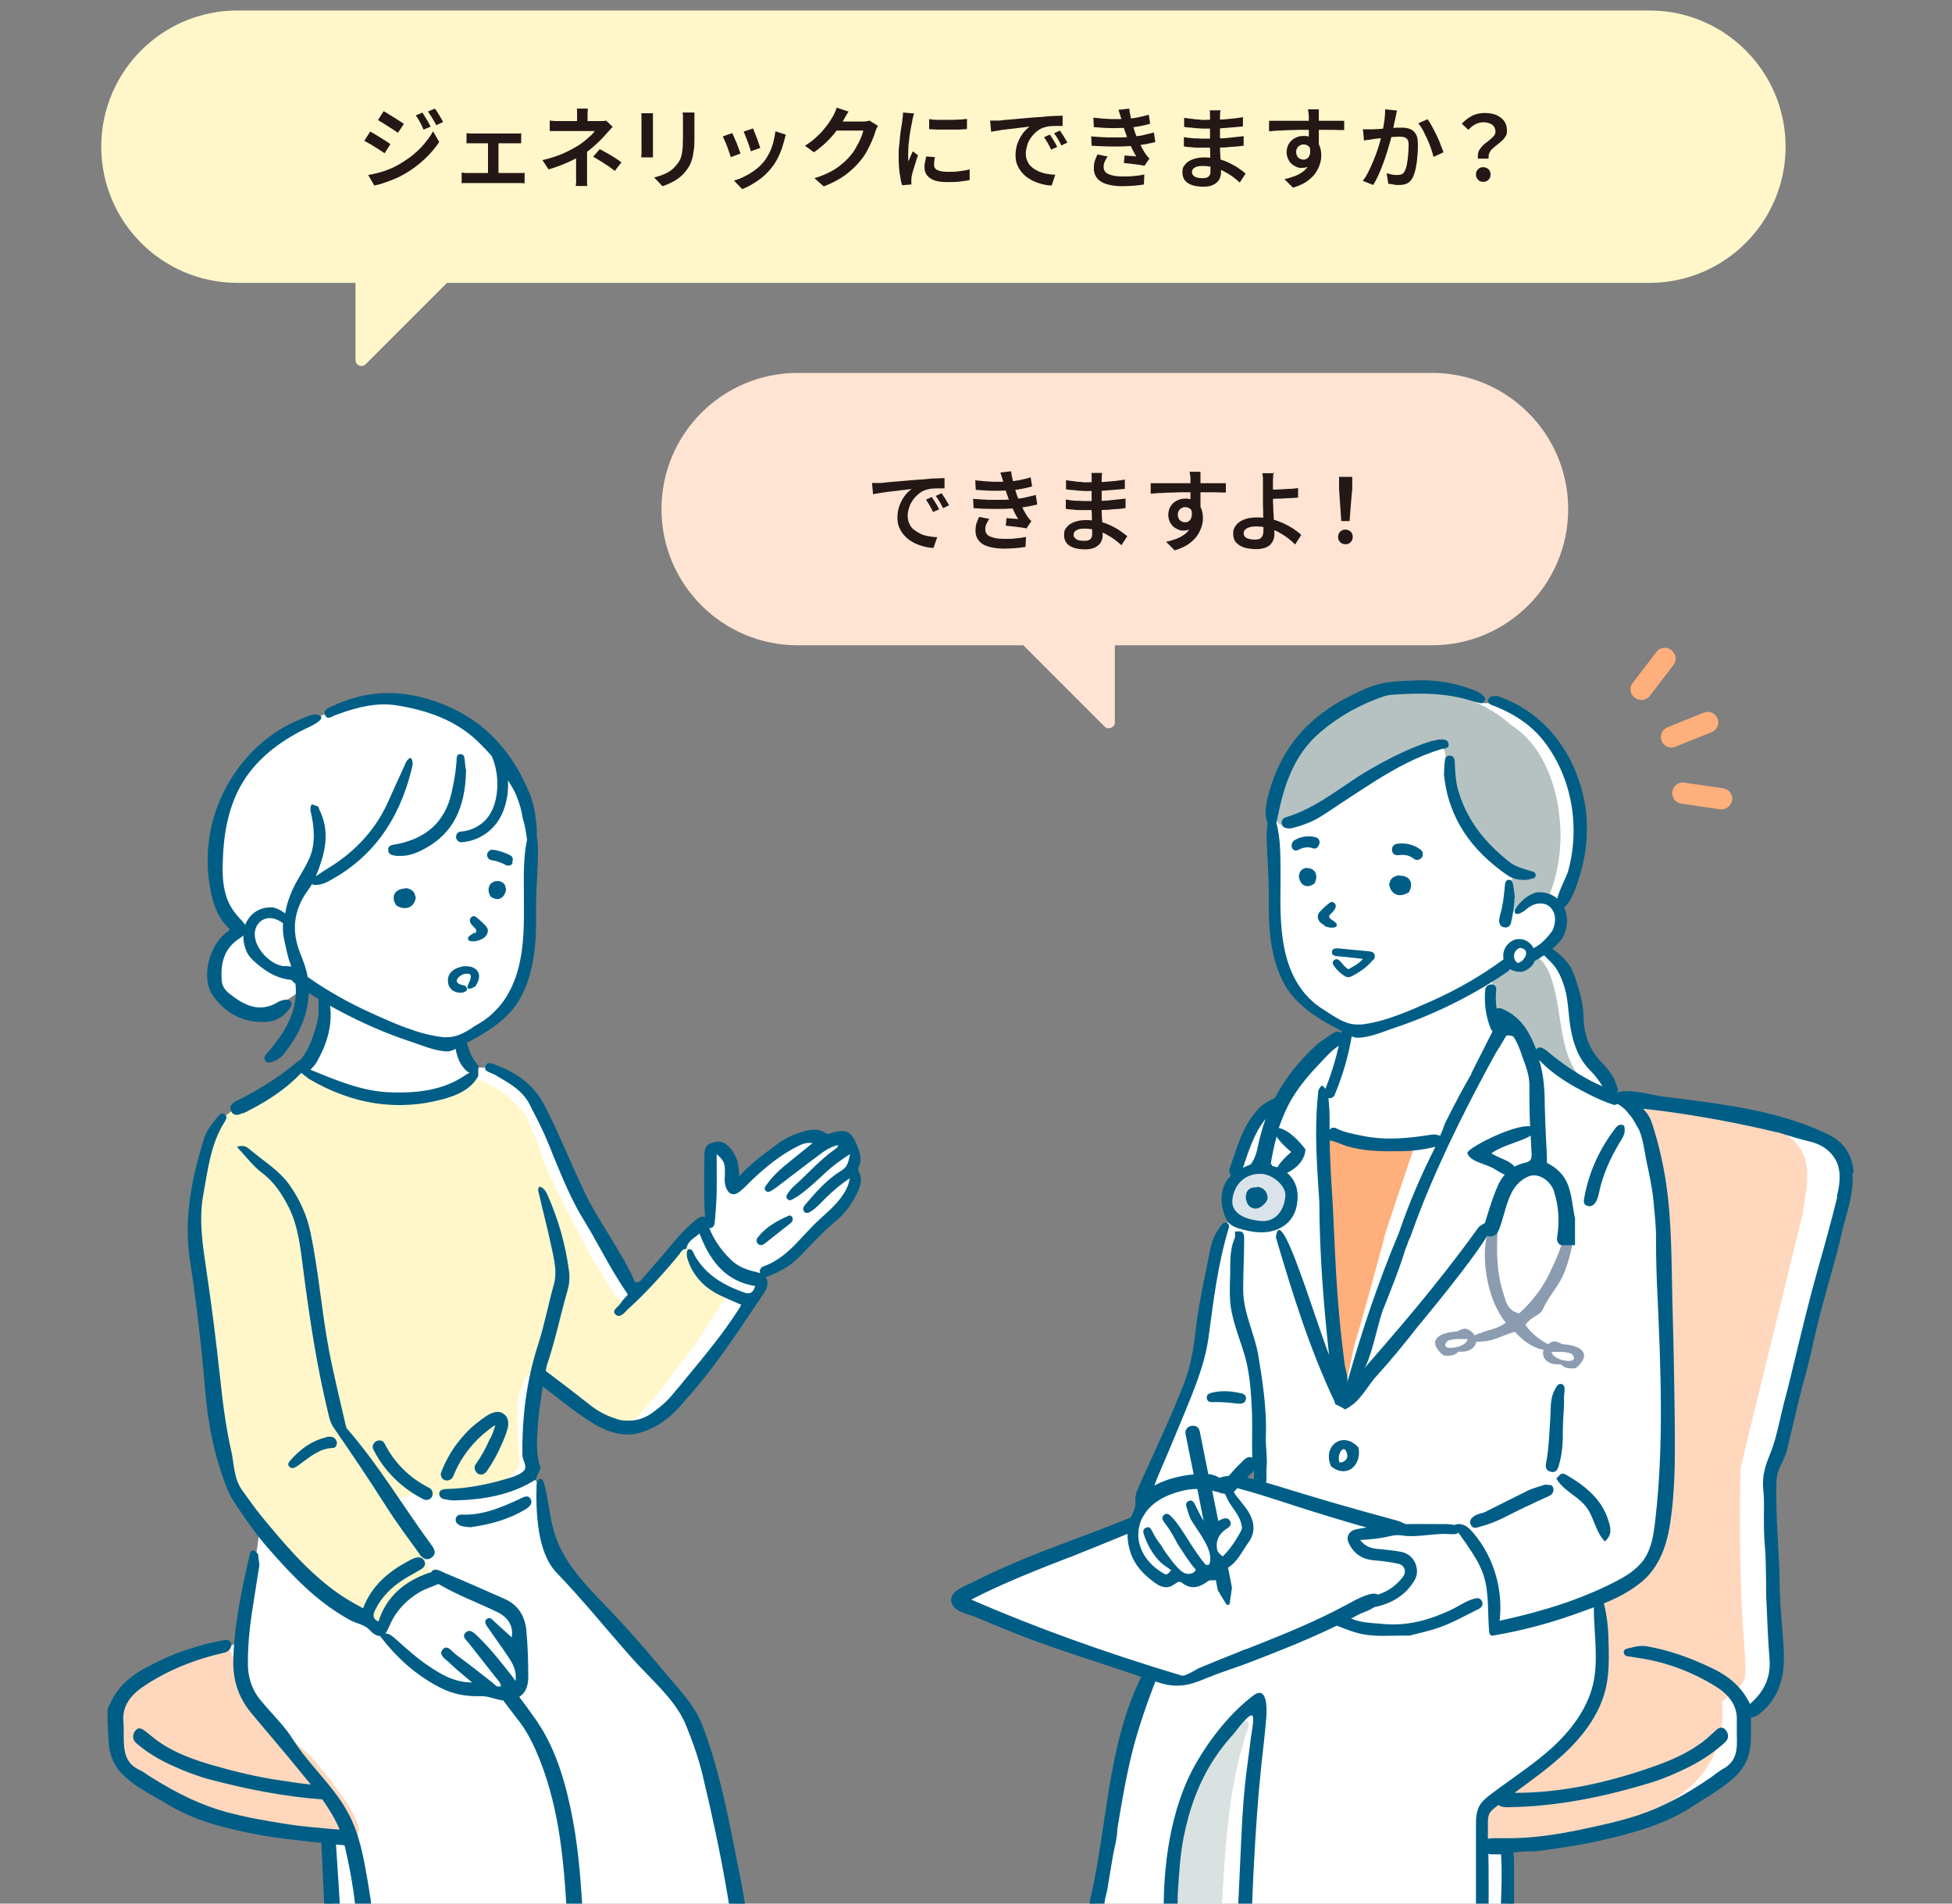
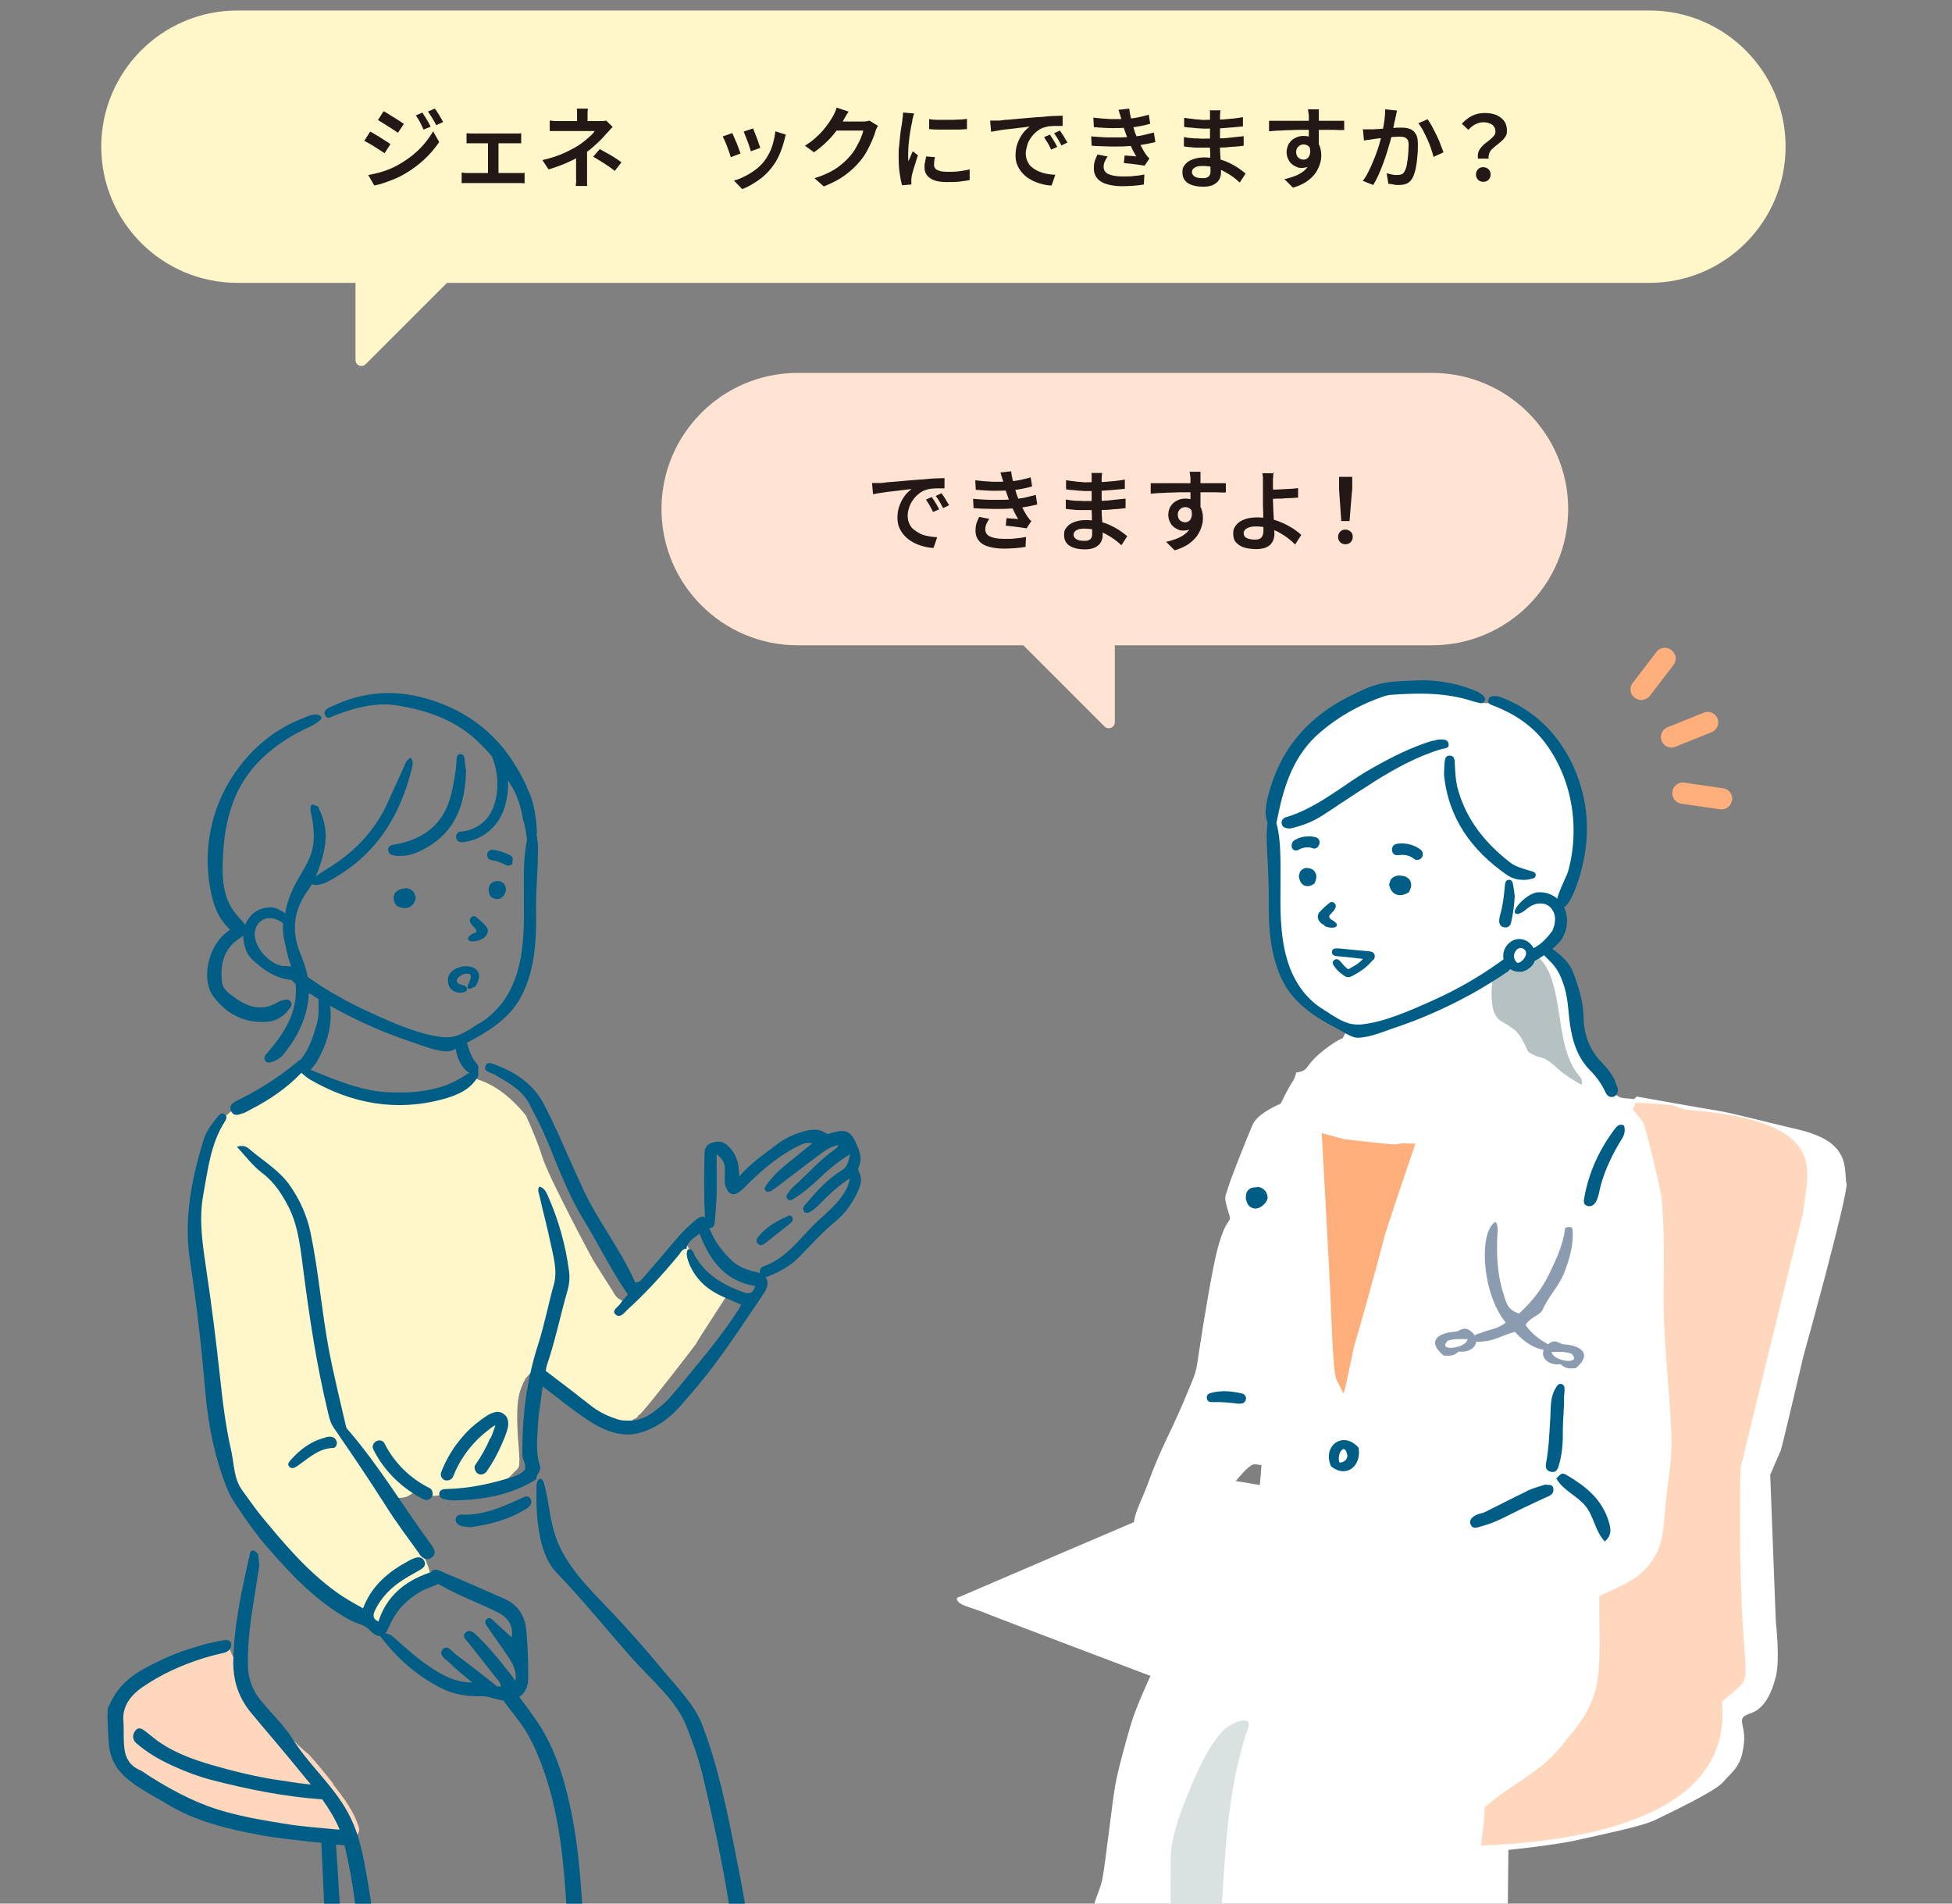
<svg xmlns="http://www.w3.org/2000/svg" id="_レイヤー_1" data-name="レイヤー 1" version="1.1" viewBox="0 0 800 780">
  <rect x="0" y="0" width="800" height="780" fill="#808080" stroke="none" />
  <defs>
    <style>
      .cls-1 {
        fill: #fff7ca;
      }

      .cls-1, .cls-2, .cls-3, .cls-4, .cls-5, .cls-6, .cls-7, .cls-8, .cls-9, .cls-10, .cls-11, .cls-12, .cls-13 {
        stroke-width: 0px;
      }

      .cls-2 {
        fill: #b6c2c2;
      }

      .cls-3 {
        fill: #ffaf7c;
      }

      .cls-4 {
        fill: none;
      }

      .cls-5 {
        fill: #231815;
      }

      .cls-6 {
        fill: #8c9cb0;
      }

      .cls-14 {
        clip-path: url(#clippath);
      }

      .cls-7 {
        fill: #005e86;
      }

      .cls-8 {
        fill: #dae3ea;
      }

      .cls-9 {
        fill: #fff;
      }

      .cls-10 {
        fill: #ffd7bd;
      }

      .cls-11 {
        fill: #f5ddd9;
      }

      .cls-12 {
        fill: #dae1e1;
      }

      .cls-13 {
        fill: #ffe4d3;
      }
    </style>
    <clipPath id="clippath">
      <rect class="cls-4" x="19.4" y="265.3" width="761" height="514.7" />
    </clipPath>
  </defs>
  <g>
    <path class="cls-1" d="M675.9,4.3H97.3c-30.8,0-55.8,25-55.8,55.8h0c0,30.8,25,55.8,55.8,55.8h48.4v31.6c0,2.2,2.6,3.3,4.2,1.7l33.3-33.3h492.8c30.8,0,55.8-25,55.8-55.8h0c0-30.8-25-55.8-55.8-55.8Z" />
    <g>
      <path class="cls-5" d="M151.7,53.9c.6.3,1.3.7,2.1,1.2.8.5,1.5.9,2.3,1.4.8.5,1.5,1,2.2,1.4.7.4,1.3.8,1.7,1.2l-2.4,3.7c-.5-.4-1.1-.8-1.8-1.2-.7-.5-1.4-.9-2.2-1.4-.8-.5-1.5-1-2.3-1.4-.7-.4-1.4-.8-2-1.1l2.3-3.6ZM150.9,71.7c1.4-.2,2.8-.6,4.2-.9,1.4-.4,2.8-.8,4.2-1.4,1.4-.5,2.7-1.2,4-1.9,2.1-1.2,4-2.5,5.8-3.9,1.8-1.5,3.4-3,4.8-4.7,1.4-1.7,2.6-3.3,3.6-5.1l2.5,4.4c-1.7,2.5-3.7,4.9-6.2,7.2-2.5,2.3-5.2,4.3-8.2,6-1.2.7-2.6,1.4-4.1,2-1.5.6-2.9,1.1-4.3,1.6-1.4.5-2.7.8-3.8,1l-2.5-4.3ZM157.3,45.6c.6.3,1.3.7,2,1.2.8.5,1.5.9,2.3,1.4.8.5,1.5,1,2.2,1.4.7.5,1.3.8,1.7,1.2l-2.4,3.6c-.5-.3-1.1-.7-1.8-1.2-.7-.5-1.4-.9-2.2-1.4-.8-.5-1.5-1-2.2-1.4-.7-.5-1.4-.8-2-1.2l2.3-3.6ZM173.2,46.3c.3.5.7,1.1,1.1,1.7s.8,1.4,1.2,2c.4.7.7,1.3,1,1.9l-2.9,1.2c-.3-.7-.7-1.4-1-2.1s-.7-1.3-1-1.9-.8-1.2-1.2-1.8l2.8-1.2ZM178.2,44.5c.4.5.8,1,1.2,1.7.4.6.8,1.3,1.2,2,.4.7.8,1.3,1,1.8l-2.8,1.3c-.4-.7-.7-1.4-1.1-2-.4-.6-.7-1.2-1.1-1.8s-.8-1.2-1.2-1.8l2.8-1.2Z" />
      <path class="cls-5" d="M189.3,70.7c.4,0,.9.1,1.4.2.5,0,1,0,1.4,0h20.2c.5,0,1,0,1.4,0s.9,0,1.3-.1v4.3c-.4,0-.9,0-1.4-.1-.6,0-1,0-1.3,0h-20.2c-.4,0-.9,0-1.4,0-.5,0-1,0-1.5.1v-4.3ZM191.2,54.6c.4,0,.9,0,1.4.1.5,0,1,0,1.4,0h16.8c.4,0,.9,0,1.4,0,.5,0,.9,0,1.4-.1v4.1c-.4,0-.9,0-1.4,0-.5,0-1,0-1.4,0h-16.8c-.4,0-.8,0-1.4,0-.6,0-1,0-1.4,0v-4.1ZM200,73.1v-16.2h4.3v16.2h-4.3Z" />
      <path class="cls-5" d="M251,52.1c-.4.4-.9.9-1.3,1.4-.5.5-.9,1-1.3,1.4-.7.8-1.4,1.6-2.3,2.5s-1.9,1.8-2.9,2.7c-1,.9-2.1,1.8-3.3,2.5-1.3.9-2.8,1.8-4.4,2.6-1.6.8-3.3,1.6-5.1,2.3-1.8.7-3.7,1.4-5.6,1.9l-2.5-3.8c3.5-.8,6.5-1.8,8.9-2.9,2.4-1.1,4.4-2.2,6-3.2,1-.7,1.9-1.3,2.7-2,.8-.7,1.6-1.4,2.3-2,.7-.7,1.2-1.2,1.5-1.8h-13.8c-.4,0-.9,0-1.5,0-.6,0-1.2,0-1.7,0-.6,0-1,0-1.4,0v-4.3c.7,0,1.4.2,2.3.2.9,0,1.7,0,2.3,0h15.7c.5,0,1,0,1.5,0,.5,0,.9-.1,1.3-.2l2.7,2.6ZM240.6,60.3v11.4c0,.5,0,1,0,1.5,0,.6,0,1.1,0,1.6,0,.5,0,1,.1,1.4h-4.7c0-.4,0-.8.1-1.3s0-1.1,0-1.6c0-.6,0-1.1,0-1.6v-9.6l4.3-1.8ZM240.9,44.4c0,.4,0,.9-.1,1.6,0,.6,0,1.2,0,1.8v3.9h-4.3v-3.9c0-.6,0-1.2,0-1.8,0-.6,0-1.1-.1-1.5h4.7ZM251.9,70c-1.1-.8-2-1.6-3-2.2s-1.9-1.3-2.8-1.8c-.9-.6-1.9-1.1-3-1.8l2.7-3.1c1.1.6,2.2,1.2,3.1,1.7.9.5,1.8,1,2.7,1.6s1.9,1.2,3.1,2.1l-2.8,3.6Z" />
-       <path class="cls-5" d="M267.6,46.2c0,.4,0,.8,0,1.3s0,.9,0,1.5v12.4c0,.5,0,1,0,1.6s0,1.1,0,1.5h-4.8c0-.3,0-.8.1-1.4s0-1.2,0-1.7v-12.3c0-.3,0-.8,0-1.3,0-.6,0-1-.1-1.4h4.8ZM284.6,46c0,.5,0,1,0,1.6,0,.6,0,1.2,0,1.9v6.9c0,2,0,3.8-.3,5.3-.2,1.5-.4,2.8-.8,3.9-.3,1.1-.8,2.1-1.3,2.9-.5.8-1.1,1.6-1.8,2.4-.8.9-1.7,1.7-2.7,2.4-1,.7-2.1,1.3-3.2,1.8-1.1.5-2,.9-3,1.2l-3.4-3.6c1.8-.4,3.4-1,4.9-1.7,1.5-.7,2.8-1.7,3.9-3,.6-.7,1.2-1.4,1.6-2.2.4-.7.7-1.6.9-2.5.2-.9.3-1.9.4-3.1,0-1.1.1-2.5.1-4v-6.6c0-.7,0-1.3,0-1.9s0-1.1-.2-1.6h5Z" />
      <path class="cls-5" d="M300.1,54.5c.2.5.5,1.1.8,1.8s.6,1.5,1,2.3c.3.8.6,1.6.9,2.4.3.8.5,1.4.7,1.9l-4,1.5c-.1-.5-.4-1.1-.6-1.9-.3-.8-.6-1.6-.9-2.5-.3-.9-.7-1.6-1-2.4-.3-.7-.6-1.3-.8-1.7l4-1.4ZM322.1,55.1c-.2.5-.3,1-.4,1.4-.1.4-.2.7-.3,1.1-.5,1.9-1.1,3.8-1.9,5.6-.8,1.9-1.8,3.6-3.1,5.3-1.7,2.2-3.6,4-5.8,5.5-2.2,1.5-4.3,2.7-6.4,3.5l-3.4-3.5c1.4-.4,2.8-.9,4.3-1.7,1.5-.7,2.9-1.6,4.3-2.6s2.6-2.2,3.6-3.4c.9-1.1,1.6-2.3,2.3-3.6.7-1.4,1.2-2.8,1.6-4.3.4-1.5.7-3.1.9-4.6l4.6,1.5ZM308.6,52.6c.2.4.4.9.7,1.7.3.7.6,1.5.9,2.3.3.8.6,1.6.8,2.3.3.7.4,1.3.6,1.7l-3.9,1.4c0-.4-.3-1-.5-1.7-.2-.7-.5-1.5-.8-2.3-.3-.8-.6-1.6-.9-2.3-.3-.7-.5-1.3-.7-1.8l3.9-1.3Z" />
      <path class="cls-5" d="M347.8,45.7c-.4.6-.8,1.2-1.2,1.9-.4.7-.7,1.2-.9,1.6-.8,1.4-1.8,3-3,4.5-1.2,1.6-2.5,3.1-4.1,4.6-1.5,1.5-3.2,2.8-5,4.1l-3.7-2.7c1.6-1,3-2,4.2-3.1s2.3-2.1,3.2-3.2c.9-1.1,1.7-2.1,2.4-3.1.7-1,1.2-1.9,1.7-2.7.2-.4.5-.9.8-1.6.3-.7.5-1.3.7-1.9l4.8,1.6ZM359.9,51.4c-.2.3-.4.7-.6,1.1-.2.4-.4.9-.5,1.3-.3,1.1-.8,2.4-1.4,3.8-.6,1.4-1.3,2.8-2.1,4.3-.8,1.5-1.8,2.9-2.9,4.2-1.7,2.1-3.8,4-6.1,5.7-2.3,1.7-5.2,3.2-8.7,4.6l-3.8-3.4c2.4-.7,4.5-1.6,6.3-2.5s3.4-2,4.7-3.1c1.4-1.1,2.6-2.3,3.6-3.5.9-1,1.7-2.1,2.4-3.4s1.4-2.5,1.9-3.7c.5-1.2.9-2.3,1.1-3.3h-12.7l1.5-3.7h10.8c.6,0,1.1,0,1.6-.1.5,0,1-.2,1.3-.3l3.4,2.1Z" />
      <path class="cls-5" d="M374.7,46.3c0,.2-.2.5-.3.9-.1.4-.2.8-.3,1.2s-.2.7-.2.9c0,.5-.2,1.2-.4,2.1s-.3,1.8-.5,2.8c-.2,1-.3,2-.4,3.1-.1,1.1-.3,2.1-.3,3s-.1,1.8-.1,2.6,0,1,0,1.6c0,.5,0,1.1.1,1.6.2-.4.4-.9.6-1.4.2-.5.4-1,.6-1.4s.4-.9.6-1.3l2.1,1.6c-.3,1-.7,2-1,3.2-.4,1.1-.7,2.2-1,3.2-.3,1-.5,1.8-.6,2.4,0,.3,0,.6-.1.9,0,.3,0,.6,0,.8s0,.4,0,.7c0,.3,0,.5,0,.8l-3.8.3c-.4-1.3-.7-3-1-5-.3-2.1-.4-4.4-.4-6.9s0-2.8.2-4.2c.1-1.4.3-2.8.4-4.1s.3-2.5.5-3.6c.2-1.1.3-2,.4-2.7,0-.5.1-1,.2-1.6,0-.6.1-1.1.1-1.7l4.6.4ZM383.2,64.3c-.1.6-.3,1.2-.3,1.7s-.1,1-.1,1.5,0,.8.3,1.2c.2.4.5.7.9.9.4.2,1,.4,1.7.6.7.1,1.5.2,2.6.2,1.6,0,3.2,0,4.6-.2,1.5-.2,3-.4,4.5-.8v4.4c-1.1.2-2.5.4-4,.6s-3.3.2-5.3.2c-3.1,0-5.4-.5-6.9-1.6-1.5-1-2.3-2.5-2.3-4.3s0-1.4.2-2.1c.1-.7.3-1.6.5-2.5l3.7.3ZM380.7,48.8c1.1.2,2.3.3,3.7.3,1.4,0,2.8,0,4.3,0,1.5,0,2.8,0,4.2-.1,1.3,0,2.5-.2,3.4-.3v4.2c-1.1,0-2.3.2-3.6.2-1.3,0-2.7,0-4.1,0s-2.8,0-4.1,0c-1.3,0-2.6-.1-3.7-.2v-4.2Z" />
      <path class="cls-5" d="M405.9,49.4c.7,0,1.4,0,2,0,.6,0,1.1,0,1.5,0,.7,0,1.6-.2,2.7-.3,1.1,0,2.4-.2,3.8-.3,1.4-.1,2.9-.3,4.5-.4,1.6-.1,3.2-.3,4.9-.4,1.3,0,2.6-.2,3.8-.3s2.4-.2,3.5-.2c1.1,0,2.1-.1,2.9-.1v4.2c-.6,0-1.4,0-2.3,0-.9,0-1.7,0-2.6.1-.8,0-1.6.2-2.3.4-1.2.3-2.2.8-3.2,1.6s-1.8,1.6-2.5,2.6c-.7,1-1.3,2-1.6,3.2s-.6,2.2-.6,3.3.2,2.4.7,3.3c.4,1,1,1.8,1.8,2.4.8.7,1.7,1.2,2.7,1.7,1,.4,2.1.8,3.3,1,1.2.2,2.4.4,3.6.4l-1.5,4.4c-1.5,0-3-.3-4.4-.7-1.4-.4-2.8-.9-4-1.6-1.3-.7-2.4-1.5-3.3-2.5-1-1-1.7-2.1-2.3-3.4-.6-1.3-.8-2.7-.8-4.3s.3-3.5.9-5c.6-1.5,1.3-2.8,2.2-4,.9-1.1,1.8-2,2.7-2.6-.7,0-1.6.2-2.6.3-1,.1-2.1.2-3.3.4-1.2.1-2.4.3-3.6.4s-2.3.3-3.4.5c-1.1.2-2,.3-2.9.5l-.4-4.5ZM430.3,55.2c.3.4.6.9,1,1.5s.7,1.2,1.1,1.8c.3.6.6,1.2.9,1.7l-2.5,1.1c-.5-1-.9-1.9-1.4-2.7-.5-.8-1-1.6-1.5-2.4l2.5-1.1ZM434.4,53.5c.3.4.6.9,1,1.5.4.6.8,1.2,1.1,1.8.4.6.7,1.2,1,1.6l-2.5,1.2c-.5-1-1-1.9-1.4-2.6-.5-.8-1-1.6-1.6-2.4l2.4-1.1Z" />
      <path class="cls-5" d="M447.3,55.9c2.2.2,4.3.3,6.3.4,2,0,3.9,0,5.7,0,1.8,0,3.4-.2,4.9-.3,1.9-.2,3.6-.4,5-.8s2.7-.6,3.7-.9l.6,3.9c-1.1.3-2.2.5-3.6.8-1.3.2-2.8.5-4.3.6-1.5.2-3.3.3-5.3.4-2,0-4.1.1-6.3,0s-4.4-.1-6.6-.3l-.2-3.9ZM448,48.2c2.6.3,5.1.5,7.4.6,2.3,0,4.4,0,6.3-.1,1.6-.1,3.2-.3,4.7-.6,1.5-.3,3-.7,4.4-1.1l.6,3.7c-1.3.4-2.7.7-4.2,1-1.5.3-3.1.5-4.6.6-1.9.1-4.1.2-6.5.2-2.5,0-5.1-.2-7.8-.4l-.2-3.8ZM453.9,64.2c-.4.6-.8,1.2-1.1,1.9-.3.7-.5,1.4-.5,2.2,0,1.4.6,2.4,1.9,3,1.3.6,3.2,1,5.8,1s3.3,0,4.8-.2c1.5-.1,2.9-.3,4.2-.6l-.2,4.1c-1.3.2-2.7.4-4.2.5-1.5.1-3.1.2-4.6.2-2.4,0-4.5-.3-6.3-.8-1.7-.5-3.1-1.3-4-2.4s-1.4-2.4-1.4-4.1c0-1.1.1-2.2.4-3.1.3-.9.7-1.8,1.1-2.6l4.1.8ZM459.6,48.8c-.2-.7-.4-1.3-.6-1.9-.2-.6-.4-1.3-.6-1.9l4.4-.5c.1,1.1.3,2.2.6,3.4.2,1.1.5,2.2.8,3.2.3,1,.6,2,.9,3,.3.9.7,1.8,1.2,2.9.5,1.1,1,2.1,1.5,3.2.6,1.1,1.1,2,1.7,2.9.2.3.5.6.7.9s.5.6.9.9l-2,3c-.7-.1-1.5-.3-2.5-.4-1-.1-2-.3-3.1-.4-1.1-.1-2-.2-2.9-.3l.3-3.1c.8,0,1.7.2,2.6.2.9,0,1.7.2,2.2.2-1-1.6-1.8-3.2-2.5-4.8-.7-1.6-1.3-3.1-1.8-4.5-.3-.9-.6-1.6-.8-2.3-.2-.7-.4-1.3-.6-1.9-.2-.6-.3-1.2-.5-1.7Z" />
      <path class="cls-5" d="M500.2,44.7c0,.3,0,.7-.1,1.2s0,.9-.1,1.4c0,.5,0,1.1,0,1.9,0,.8,0,1.7,0,2.6v5.5c0,1.1,0,2.3,0,3.5,0,1.3.1,2.6.2,3.9,0,1.3.2,2.5.2,3.6,0,1.1,0,2,0,2.7s-.3,1.9-.8,2.7c-.5.8-1.3,1.5-2.3,2-1,.5-2.3.8-4,.8-2.8,0-5-.5-6.5-1.5-1.5-1-2.2-2.5-2.2-4.4s.4-2.3,1.1-3.2,1.7-1.6,3.1-2.1c1.3-.5,2.9-.8,4.7-.8s3.8.2,5.6.6,3.3,1,4.8,1.7c1.4.7,2.7,1.4,3.8,2.2,1.1.8,2,1.4,2.8,2.1l-2.4,3.7c-.9-.8-1.8-1.6-2.9-2.4-1.1-.8-2.3-1.5-3.6-2.2-1.3-.7-2.6-1.2-4.1-1.6-1.4-.4-3-.6-4.6-.6s-2.5.2-3.3.7-1.1,1.1-1.1,1.8.2.9.5,1.3c.3.4.8.7,1.4.9s1.4.3,2.3.3,1.3,0,1.8-.2c.5-.2.9-.4,1.2-.9s.4-1,.4-1.7,0-1.4,0-2.4c0-1,0-2.2-.1-3.4,0-1.2,0-2.4-.1-3.6s0-2.2,0-3.1,0-1.8,0-2.7c0-1,0-1.9,0-2.8v-4.6c0-.3,0-.8,0-1.2,0-.5,0-.9-.1-1.2h4.4ZM485.1,56.2c.6,0,1.3.2,2.1.3.8,0,1.6.2,2.5.2.9,0,1.7,0,2.4.1.8,0,1.4,0,1.9,0,2.1,0,4.1,0,5.9-.1,1.8,0,3.5-.2,5.1-.4,1.6-.2,3.2-.3,4.7-.5v3.9c-1.3.2-2.5.3-3.7.4-1.2,0-2.4.2-3.6.3-1.2,0-2.5.1-3.9.1-1.4,0-2.9,0-4.5,0s-1.6,0-2.7,0c-1.1,0-2.2,0-3.2-.2-1.1,0-2-.2-2.9-.3v-3.9ZM485.3,48.3c.6,0,1.4.2,2.2.3.8,0,1.6.2,2.5.3.9,0,1.7.1,2.4.2s1.4,0,2,0c2.4,0,4.9,0,7.4-.2s5-.4,7.6-.9v3.8c-1.3.1-2.8.3-4.4.4-1.6.1-3.3.3-5.1.4-1.8,0-3.6.1-5.4.1s-1.7,0-2.9-.1c-1.1,0-2.2-.2-3.4-.3-1.1,0-2.1-.2-2.9-.3v-3.8Z" />
      <path class="cls-5" d="M520.1,49.5c1.1,0,2.3,0,3.6,0,1.3,0,2.7,0,4.2,0s2.9,0,4.4,0c1.5,0,2.8,0,4.1,0,1.3,0,2.4,0,3.4,0s2,0,3.1,0c1.1,0,2.2,0,3.2,0s2,0,2.8,0c.9,0,1.5,0,2,0v3.8c-1.1,0-2.6,0-4.5-.1-1.8,0-4.1,0-6.8,0s-3.3,0-5,0c-1.7,0-3.4,0-5.1.1-1.7,0-3.3.1-4.9.2-1.6,0-3.1.2-4.5.3v-4ZM539.8,60.3c0,1.9-.2,3.5-.7,4.7-.5,1.3-1.2,2.2-2.1,2.8-.9.6-2,1-3.4,1s-1.4-.1-2.2-.4c-.7-.3-1.4-.7-2-1.2s-1.1-1.2-1.5-2.1c-.4-.8-.6-1.8-.6-2.8s.3-2.5,1-3.5c.6-1,1.5-1.8,2.6-2.3,1.1-.6,2.2-.8,3.5-.8s2.9.3,3.9,1c1.1.7,1.8,1.6,2.4,2.8.5,1.2.8,2.5.8,4.1s-.2,2.4-.6,3.7c-.4,1.3-1,2.5-1.9,3.8-.9,1.2-2.1,2.3-3.5,3.3-1.5,1-3.3,1.8-5.6,2.5l-3.5-3.5c1.6-.3,3-.8,4.4-1.3,1.3-.5,2.5-1.2,3.5-2,1-.8,1.8-1.8,2.3-3s.8-2.5.8-4.1-.3-2.3-.9-2.9c-.6-.6-1.3-.9-2.2-.9s-1,.1-1.5.4c-.5.2-.9.6-1.2,1.1-.3.5-.4,1.1-.4,1.7s.3,1.7.9,2.2c.6.5,1.3.8,2.1.8s1.2-.2,1.7-.6.8-1,1-1.9c.2-.9,0-2-.3-3.4l3,1ZM540.5,44.8c0,.2,0,.5,0,.9,0,.4,0,.8,0,1.2,0,.4,0,.7,0,.8,0,.5,0,1.1,0,2,0,.8,0,1.7,0,2.7s0,2,0,3c0,1,0,1.9,0,2.8,0,.9,0,1.6,0,2.2l-4.1-1.5v-1.8c0-.8,0-1.6,0-2.5,0-.9,0-1.8,0-2.7,0-.9,0-1.7,0-2.5,0-.7,0-1.3,0-1.7,0-.7-.1-1.3-.2-1.8,0-.6-.1-.9-.2-1.1h4.8Z" />
      <path class="cls-5" d="M558.1,53c.6,0,1.3,0,1.9,0,.6,0,1.2,0,1.9,0,.6,0,1.3,0,2.2-.1.9,0,1.8-.1,2.8-.2,1,0,2-.2,3-.2,1,0,1.9-.2,2.7-.2.8,0,1.5,0,2.1,0,1.2,0,2.3.2,3.3.6,1,.4,1.7,1.1,2.3,2.1.6,1,.8,2.4.8,4.1s0,3-.2,4.7c-.1,1.7-.3,3.3-.6,4.8-.3,1.5-.7,2.8-1.2,3.9-.6,1.3-1.4,2.1-2.3,2.6-1,.5-2.1.7-3.5.7s-1.4,0-2.2-.2-1.5-.2-2.1-.3l-.7-4.3c.5.1,1,.2,1.6.4.6.1,1.1.2,1.6.3.5,0,.9,0,1.3,0,.6,0,1.2-.1,1.7-.3s.9-.7,1.2-1.3c.4-.7.7-1.7.9-2.8.2-1.2.4-2.4.5-3.8.1-1.3.2-2.6.2-3.9s-.1-1.8-.4-2.3c-.3-.5-.7-.8-1.2-1s-1.2-.3-2-.3-1.3,0-2.3.1c-1,0-2,.2-3.2.3-1.1.1-2.2.2-3.1.3-1,.1-1.7.2-2.2.3-.5,0-1.1.2-1.9.3-.8,0-1.4.2-2,.3l-.4-4.5ZM572.5,45.4c0,.4-.2.9-.3,1.4,0,.5-.2,1-.3,1.4,0,.5-.2,1.1-.4,1.8-.1.7-.3,1.4-.4,2.1-.1.7-.3,1.4-.4,2.1-.2,1-.6,2.2-.9,3.6-.4,1.4-.8,2.8-1.3,4.4-.5,1.6-1,3.1-1.6,4.7-.6,1.6-1.2,3.1-1.9,4.7-.7,1.5-1.4,2.9-2.2,4.2l-4.3-1.7c.9-1.1,1.7-2.4,2.4-3.9.7-1.4,1.4-2.9,2-4.4.6-1.5,1.2-3,1.7-4.5.5-1.5.9-2.8,1.2-4.1.3-1.3.6-2.4.8-3.3.3-1.6.6-3.2.8-4.7.2-1.6.3-3,.3-4.4l4.9.5ZM585.1,48.9c.6.8,1.2,1.8,1.8,2.9.6,1.2,1.3,2.4,1.9,3.7.6,1.3,1.2,2.5,1.6,3.8.5,1.2.9,2.3,1.2,3.1l-4.1,1.9c-.2-1-.6-2.1-1-3.4-.4-1.2-.9-2.5-1.5-3.8-.6-1.3-1.2-2.5-1.8-3.7-.6-1.1-1.3-2.1-1.9-2.9l3.9-1.7Z" />
      <path class="cls-5" d="M605.7,64.9c-.1-1,0-1.8.2-2.6.3-.8.7-1.4,1.2-2,.5-.6,1.1-1.2,1.8-1.7.7-.5,1.3-1,1.9-1.5.6-.5,1.1-1,1.5-1.5s.6-1.1.6-1.7-.2-1.4-.6-2c-.4-.6-.9-1-1.7-1.3-.7-.3-1.6-.5-2.7-.5s-2.2.3-3.2.8c-1,.5-2,1.3-2.9,2.3l-2.7-2.5c1.2-1.3,2.6-2.4,4.1-3.2,1.6-.8,3.3-1.2,5.3-1.2s3.3.3,4.7.8c1.3.6,2.4,1.4,3.2,2.4.8,1.1,1.2,2.4,1.2,4s-.2,1.7-.6,2.4-.9,1.3-1.5,1.8c-.6.5-1.2,1.1-1.9,1.6-.7.5-1.3,1-1.9,1.6-.6.5-1,1.1-1.3,1.8-.3.7-.4,1.4-.3,2.3h-4.3ZM607.9,74.5c-.9,0-1.6-.3-2.1-.8-.6-.6-.9-1.3-.9-2.2s.3-1.6.9-2.2c.6-.6,1.3-.8,2.1-.8s1.5.3,2.1.8c.6.6.9,1.3.9,2.2s-.3,1.6-.9,2.2c-.6.6-1.3.8-2.1.8Z" />
    </g>
  </g>
  <g>
    <path class="cls-13" d="M587,152.8h-260.1c-30.8,0-55.8,25-55.8,55.8h0c0,30.8,25,55.8,55.8,55.8h92.5l33.3,33.3c1.5,1.5,4.2.4,4.2-1.7v-31.6h130c30.8,0,55.8-25,55.8-55.8h0c0-30.8-25-55.8-55.8-55.8Z" />
    <g>
      <path class="cls-5" d="M357.5,197.9c.7,0,1.4,0,2,0,.6,0,1.1,0,1.5,0,.7,0,1.6-.2,2.7-.3s2.4-.2,3.8-.3c1.4-.1,2.9-.3,4.5-.4,1.6-.1,3.2-.3,4.9-.4,1.3,0,2.6-.2,3.8-.3s2.4-.2,3.5-.2c1.1,0,2.1-.1,2.9-.1v4.2c-.6,0-1.4,0-2.3,0-.9,0-1.7,0-2.6.1-.8,0-1.6.2-2.3.4-1.2.3-2.2.8-3.2,1.6s-1.8,1.6-2.5,2.6c-.7,1-1.3,2-1.6,3.2-.4,1.1-.6,2.2-.6,3.3s.2,2.4.7,3.3c.4,1,1,1.8,1.8,2.4s1.7,1.2,2.7,1.7,2.1.8,3.3,1c1.2.2,2.4.4,3.6.4l-1.5,4.4c-1.5,0-3-.3-4.4-.7-1.4-.4-2.8-.9-4-1.6-1.3-.7-2.4-1.5-3.3-2.5-1-1-1.7-2.1-2.3-3.4-.6-1.3-.8-2.7-.8-4.3s.3-3.5.9-5,1.3-2.8,2.2-4c.9-1.1,1.8-2,2.7-2.6-.7,0-1.6.2-2.6.3-1,.1-2.1.2-3.3.4-1.2.1-2.4.3-3.6.4-1.2.2-2.3.3-3.4.5-1.1.2-2,.3-2.9.5l-.4-4.5ZM381.9,203.7c.3.4.6.9,1,1.5s.7,1.2,1.1,1.8c.3.6.6,1.2.9,1.7l-2.5,1.1c-.5-1-.9-1.9-1.4-2.7-.5-.8-1-1.6-1.5-2.4l2.5-1.1ZM385.9,202.1c.3.4.6.9,1,1.5.4.6.8,1.2,1.1,1.8.4.6.7,1.2,1,1.6l-2.5,1.2c-.5-1-1-1.9-1.4-2.6-.5-.8-1-1.6-1.6-2.4l2.4-1.1Z" />
      <path class="cls-5" d="M398.9,204.4c2.2.2,4.3.3,6.3.4,2,0,3.9,0,5.7,0,1.8,0,3.4-.2,4.9-.3,1.9-.2,3.6-.4,5-.8s2.7-.6,3.7-.9l.6,3.9c-1.1.3-2.2.5-3.6.8-1.3.2-2.8.5-4.3.6-1.5.2-3.3.3-5.3.4-2,0-4.1.1-6.3,0-2.2,0-4.4-.1-6.6-.3l-.2-3.9ZM399.6,196.8c2.6.3,5.1.5,7.4.6,2.3,0,4.4,0,6.3-.1,1.6-.1,3.2-.3,4.7-.6,1.5-.3,3-.7,4.4-1.1l.6,3.7c-1.3.4-2.7.7-4.2,1-1.5.3-3.1.5-4.6.6-1.9.1-4.1.2-6.5.2-2.5,0-5.1-.2-7.8-.4l-.2-3.8ZM405.4,212.7c-.4.6-.8,1.2-1.1,1.9-.3.7-.5,1.4-.5,2.2,0,1.4.6,2.4,1.9,3,1.3.6,3.2,1,5.8,1s3.3,0,4.8-.2c1.5-.1,2.9-.3,4.2-.6l-.2,4.1c-1.3.2-2.7.4-4.2.5-1.5.1-3.1.2-4.6.2-2.4,0-4.5-.3-6.3-.8s-3.1-1.3-4-2.4-1.4-2.4-1.4-4.1c0-1.1.1-2.2.4-3.1.3-.9.7-1.8,1.1-2.6l4.1.8ZM411.2,197.4c-.2-.7-.4-1.3-.6-1.9-.2-.6-.4-1.3-.6-1.9l4.4-.5c.1,1.1.3,2.2.6,3.4.2,1.1.5,2.2.8,3.2.3,1,.6,2,.9,3,.3.9.7,1.8,1.2,2.9.5,1.1,1,2.1,1.5,3.2.6,1.1,1.1,2,1.7,2.9.2.3.5.6.7.9s.5.6.9.9l-2,3c-.7-.1-1.5-.3-2.5-.4-1-.1-2-.3-3.1-.4-1.1-.1-2-.2-2.9-.3l.3-3.1c.8,0,1.7.2,2.6.2.9,0,1.7.2,2.2.2-1-1.6-1.8-3.2-2.5-4.8-.7-1.6-1.3-3.1-1.8-4.5-.3-.9-.6-1.6-.8-2.3-.2-.7-.4-1.3-.6-1.9-.2-.6-.3-1.2-.5-1.7Z" />
      <path class="cls-5" d="M451.7,193.3c0,.3,0,.7-.1,1.2s0,.9-.1,1.4c0,.5,0,1.1,0,1.9,0,.8,0,1.7,0,2.6v5.5c0,1.1,0,2.3,0,3.5,0,1.3.1,2.6.2,3.9s.2,2.5.2,3.6c0,1.1,0,2,0,2.7s-.3,1.9-.8,2.7-1.3,1.5-2.3,2c-1,.5-2.3.8-4,.8-2.8,0-5-.5-6.5-1.5s-2.2-2.5-2.2-4.4.4-2.3,1.1-3.2,1.7-1.6,3.1-2.1c1.3-.5,2.9-.8,4.7-.8s3.8.2,5.6.6,3.3,1,4.8,1.7c1.4.7,2.7,1.4,3.8,2.2,1.1.8,2,1.4,2.8,2.1l-2.4,3.7c-.9-.8-1.8-1.6-2.9-2.4s-2.3-1.5-3.6-2.2c-1.3-.7-2.6-1.2-4.1-1.6-1.4-.4-3-.6-4.6-.6s-2.5.2-3.3.7-1.1,1.1-1.1,1.8.2.9.5,1.3c.3.4.8.7,1.4.9s1.4.3,2.3.3,1.3,0,1.8-.2c.5-.2.9-.4,1.2-.9s.4-1,.4-1.7,0-1.4,0-2.4c0-1,0-2.2-.1-3.4,0-1.2,0-2.4-.1-3.6s0-2.2,0-3.1,0-1.8,0-2.7c0-1,0-1.9,0-2.8v-4.6c0-.3,0-.8,0-1.2,0-.5,0-.9-.1-1.2h4.4ZM436.7,204.7c.6,0,1.3.2,2.1.3s1.6.2,2.5.2c.9,0,1.7,0,2.4.1.8,0,1.4,0,1.9,0,2.1,0,4.1,0,5.9-.1,1.8,0,3.5-.2,5.1-.4,1.6-.2,3.2-.3,4.7-.5v3.9c-1.3.2-2.5.3-3.7.4-1.2,0-2.4.2-3.6.3-1.2,0-2.5.1-3.9.1-1.4,0-2.9,0-4.5,0s-1.6,0-2.7,0c-1.1,0-2.2,0-3.2-.2-1.1,0-2-.2-2.9-.3v-3.9ZM436.9,196.8c.6,0,1.4.2,2.2.3.8,0,1.6.2,2.5.3.9,0,1.7.1,2.4.2s1.4,0,2,0c2.4,0,4.9,0,7.4-.2,2.5-.2,5-.4,7.6-.9v3.8c-1.3.1-2.8.3-4.4.4-1.6.1-3.3.3-5.1.4-1.8,0-3.6.1-5.4.1s-1.7,0-2.9-.1c-1.1,0-2.2-.2-3.4-.3-1.1,0-2.1-.2-2.9-.3v-3.8Z" />
      <path class="cls-5" d="M471.6,198c1.1,0,2.3,0,3.6,0,1.3,0,2.7,0,4.2,0,1.5,0,2.9,0,4.4,0,1.5,0,2.8,0,4.1,0,1.3,0,2.4,0,3.4,0s2,0,3.1,0c1.1,0,2.2,0,3.2,0s2,0,2.8,0c.9,0,1.5,0,2,0v3.8c-1.1,0-2.6,0-4.5-.1-1.8,0-4.1,0-6.8,0s-3.3,0-5,0c-1.7,0-3.4,0-5.1.1-1.7,0-3.3.1-4.9.2-1.6,0-3.1.2-4.5.3v-4ZM491.3,208.9c0,1.9-.2,3.5-.7,4.7-.5,1.3-1.2,2.2-2.1,2.8s-2,1-3.4,1-1.4-.1-2.2-.4c-.7-.3-1.4-.7-2-1.2s-1.1-1.2-1.5-2.1c-.4-.8-.6-1.8-.6-2.8s.3-2.5,1-3.5c.6-1,1.5-1.8,2.6-2.3,1.1-.6,2.2-.8,3.5-.8s2.9.3,3.9,1c1.1.7,1.8,1.6,2.4,2.8.5,1.2.8,2.5.8,4.1s-.2,2.4-.6,3.7c-.4,1.3-1,2.5-1.9,3.8-.9,1.2-2.1,2.3-3.5,3.3-1.5,1-3.3,1.8-5.6,2.5l-3.5-3.5c1.6-.3,3-.8,4.4-1.3,1.3-.5,2.5-1.2,3.5-2,1-.8,1.8-1.8,2.3-3,.5-1.1.8-2.5.8-4.1s-.3-2.3-.9-2.9c-.6-.6-1.3-.9-2.2-.9s-1,.1-1.5.4c-.5.2-.9.6-1.2,1.1-.3.5-.4,1.1-.4,1.7s.3,1.7.9,2.2c.6.5,1.3.8,2.1.8s1.2-.2,1.7-.6.8-1,1-1.9c.2-.9,0-2-.3-3.4l3,1ZM492,193.3c0,.2,0,.5,0,.9,0,.4,0,.8,0,1.2,0,.4,0,.7,0,.8,0,.5,0,1.1,0,2,0,.8,0,1.7,0,2.7s0,2,0,3c0,1,0,1.9,0,2.8,0,.9,0,1.6,0,2.2l-4.1-1.5v-1.8c0-.8,0-1.6,0-2.5,0-.9,0-1.8,0-2.7,0-.9,0-1.7,0-2.5,0-.7,0-1.3,0-1.7,0-.7-.1-1.3-.2-1.8,0-.6-.1-.9-.2-1.1h4.8Z" />
      <path class="cls-5" d="M521.9,193.5c0,.3,0,.7-.1,1.2,0,.5,0,1-.1,1.5,0,.5,0,1,0,1.4v6.2c0,1,0,2.2.1,3.6,0,1.4.1,2.8.2,4.2,0,1.4.1,2.8.2,4.1,0,1.3.1,2.3.1,3.1s-.1,1.5-.4,2.3c-.2.7-.7,1.4-1.2,2-.6.6-1.3,1-2.3,1.4-1,.3-2.2.5-3.6.5s-3.3-.2-4.7-.6c-1.4-.4-2.5-1.1-3.4-2s-1.3-2.2-1.3-3.8.4-2.3,1.1-3.3c.7-1,1.8-1.8,3.3-2.4,1.5-.6,3.3-.9,5.4-.9s3.7.2,5.5.6c1.8.4,3.4,1,5,1.7,1.6.7,3,1.5,4.3,2.3,1.3.9,2.4,1.7,3.3,2.6l-2.5,3.9c-.9-.9-1.9-1.8-3.1-2.7-1.2-.9-2.5-1.7-3.8-2.4-1.4-.7-2.8-1.3-4.4-1.7-1.5-.4-3.1-.6-4.8-.6s-2.8.3-3.7.8c-.9.5-1.3,1.2-1.3,2s.4,1.6,1.3,2c.9.4,2,.6,3.4.6s2.1-.3,2.6-.9c.5-.6.8-1.5.8-2.7s0-1.6,0-2.7c0-1.1,0-2.4-.1-3.7,0-1.3,0-2.6-.1-3.9,0-1.2,0-2.3,0-3.2s0-1.5,0-2.2c0-.7,0-1.4,0-2.1v-1.8c0-.6,0-1.1,0-1.6,0-.5,0-1-.1-1.4s0-.8-.2-1h5ZM519.4,200.6c.6,0,1.3,0,2.3,0,1,0,2.1,0,3.3-.1s2.4-.1,3.6-.2c1.2,0,2.3-.2,3.4-.3v3.9c-.9,0-2,.2-3.2.2-1.2,0-2.5.1-3.6.2-1.2,0-2.3,0-3.3.1-1,0-1.8,0-2.4,0v-3.9Z" />
      <path class="cls-5" d="M551.4,223c-.9,0-1.6-.3-2.1-.8-.6-.6-.9-1.3-.9-2.2s.3-1.6.9-2.2,1.3-.8,2.1-.8,1.5.3,2.1.8.9,1.3.9,2.2-.3,1.6-.9,2.2-1.3.8-2.1.8ZM549.7,213.5l-.9-13v-5.1c-.1,0,5.4,0,5.4,0v5.1c-.1,0-1.1,13-1.1,13h-3.4Z" />
    </g>
  </g>
  <g class="cls-14">
    <g>
      <g id="_女性医師" data-name="女性医師">
        <path id="_白" data-name="白" class="cls-9" d="M756.6,484.3c-.4-5.6-.3-10.2-4.9-14.7-4.6-4.6-13.7-6.6-17.8-7.5-4.1-.9-24.9-6.3-30-7-5.1-.8-33.1-5.8-33.1-5.8l-1.2,1.1c-3.4-.8-6.2.6-8.5-3.5-2.2-4.1-2.2-4.9-6.7-9.6-4.5-4.7-5.5-2.6-7.3-12.6-1.8-10.1-1.9-21.6-5.6-27.2-3.7-5.6-5.2-5.2-6.8-7.8-1.6-2.5-2.3,0,.8-3.5,3.1-3.5,4.8-3.1,4.1-7.6-.7-4.5-2.4-3.4-.1-7.5,2.3-4.1,2.7-2.5,4.4-8.2,1.7-5.7,4.3-21.8,3.2-31.3-1.1-9.5-4-15.4-7.2-21.2-3.1-5.8-7.4-12.7-13-15.4-5.7-2.7-13.3-6.9-13.3-6.9h-7.2c0,0-2-2.5-2-2.5,0,0-22.2-5.7-34.1-2.9-11.9,2.8-15.8,4.5-21.8,9.2-5.9,4.7-11.6,9.4-16.4,15.8-4.8,6.4-6.1,6.6-8.6,15.8-2.6,9.2-3.6,12.2-2.8,17.3.9,5.1,1.1,6.8,1.3,13.5.2,6.6-.2,13.9.6,22.7.9,8.8,2.4,27.2,13.1,35.2,10.7,8,16.4,9.7,16.4,9.7l-1.8,3.5s-3.3,1.1-9.6,6.4c-6.2,5.4-4,6.6-8.9,7.6-.2,0-.4,0-.6.1-.3,1.3-.7,2.6-1.4,3.6-1.9,2.9-3.4,6-4.9,9.1-3.9,1.7-9.9,4.8-11.6,8.8-2.6,6.2-8.9,21.8-10,25.7-1.1,3.9-1.7,3.2-.5,7.7,1.2,4.5,1.7,4.6.9,5.8-.8,1.2-2.4,3-4.6,11.1-2.2,8-5.8,30.2-7.5,41.3-1.7,11.1-.9,8.3-6.5,21.7-5.7,13.4-9.4,19.4-13.6,30.8-3.7,10.2-6,13.4-6.8,18.6-14.2,6.1-27.4,11.7-27.4,11.7l-44,18.9s-2.1.2-.6,2c1.5,1.8,7.2,2.9,11.5,4.8,4.3,1.8,67.3,25.6,67.3,25.6,0,0-5.8,12.5-7.8,19.1-2,6.7-5.7,20-6.7,26.1-1.1,6.1-4.1,32.5-5.2,38-1.1,5.5-5.1,11.8-3.1,14.4s4.1,3.4,8.7,5.1c4.6,1.7,18.8,6.9,20.2,5.4,1.4-1.5,2.8-7.7,3-8.3.2-.6,6,1.1,6,1.1l2,18.8s5.5,42.4,5.4,52.2c-.2,9.8,1.2,13.3-5.4,22.1-6.6,8.7-14,21.8-18.1,26.1-4.1,4.3-3.4,2.9-7.2,7.1-3.8,4.1-6,3.1-5.5,7.8.5,4.8-.5,4.4,4.8,6.6,5.2,2.3,5.8,3.3,13.3,2.7,7.5-.6,11.7,0,17.5-4.1,5.8-4.1,9.8-7.2,13-12,3.2-4.8,3.2-6.6,7.5-8.4,4.3-1.8,9.5-1.7,9.5-1.7,0,0-1.7,4.6-4.9,9.3-3.2,4.8-6.7,7.5-11,11-4.3,3.5-8.3,6-9.2,10.6-.9,4.6-1.4,4.6,1.8,7.2,3.2,2.6,1.3,3.5,10.9,3.7,9.7.2,9.7,2,16.7-.9,7.1-2.9,16.1-7.1,20.5-12.6,4.4-5.5,3.7-5.7,11.7-9.3,8-3.6,11.8-3.4,14.2-9.5,2.4-6.1.7-6.9,0-13.7-.7-6.7-3.1-12.7-2.8-19.3.1-3.1.2-7.7.3-12.7.5-1,1.1-2.1,1.7-3.1,3.1-2.6,10.2-8.9,13.9-13.7,4.9-6.3,4.9-4.3,8.7-3.5,3.8.8,6.7,3.3,10.5,11.8,3.8,8.5,6.9,17.6,8.3,21.8,1.4,4.3,5.3,7.6,5.8,8.8.5,1.1.9,2.3.3,4.3-.6,2-1.4,2.6-3.5,4.1-2.1,1.5-.7,3.4-1.4,5.8-.8,2.4-1.3,6.1-1.1,8.8.1,2.6,3.3,4.5,6.3,6,3,1.5,6.8,2,10.4,1.3,3.6-.8,4.8-2.1,6.1-3.9,1.4-1.8,1.4-3.5,1.5-7.8.1-4.3.5-2.6.9-6,.4-3.4-1.9-3.9-4.6-6-2.8-2.1-3-2.5-3.9-4.8-.9-2.3.4-2.6,2.9-5.2,2.5-2.6.4-9.2-1.4-15.7-1.8-6.5-9.3-21.4-9.3-21.4l3.5-2.5s44.8,10.2,49.2,11c4.4.9,3.5,3.3,4,8.7.5,5.4,2.9,5.9,5,7.3,2.1,1.4,3.3-.4,3.9,1.4.6,1.8-.5,2.5-2.1,4.4-1.6,1.9-1.9,4.1-3.3,7-1.5,2.8.2,6.5,1,8.3.8,1.9,2.5,4,6.4,5,3.9,1,5.9,1.5,9.8,0,3.9-1.5,1.9-1.8,2.9-5.9,1-4,1.6-3,2.9-5.9,1.3-2.9.4-2.3-2.9-6.5-3.2-4.3-5.2-3.9-5.5-3.8-.4,0-1.3-3.6.8-4.9,2-1.4,2.6-2.8,3.7-7,1.1-4.3-2.8-9.5-8.7-15.7-5.9-6.1-7.1-5.4-7.1-5.4,0,0-54.9-14.9-58.6-15.8-3.8-.9-8.3-3.5-8.3-3.5l-2.8-4,.7-64.4s19.6-2,28.5-4.1c8.9-2,26.4-5.6,31.5-8.1,5.1-2.5,24.7-11.7,28-15.6,3.3-3.9,6.3-5.5,7.8-11.6,1.4-6.1.8-8.6,0-12.5-.8-3.9,3.4-3.3,6.4-5.6,3.1-2.3,5.6-6.4,7.4-13.5,1.8-7.1,0-22.4,0-22.4l-2.3-60.3s4.1-9.6,4.3-9.9c.3-.3,9.3-38.7,9.3-38.7,0,0,18.2-65.3,17.7-70.9ZM507.3,607c-.3,0-.6,0-.8-.2,1.9-2.2,4.1-4.9,6.2-6.3,2-1.3,3.5.3,4.3-.4-.3,4.9-.7,8.4-.7,8.4,0,0-6-1.1-9.1-1.5ZM542.4,865.4c-.2,4.4-.5,8.7-1.9,12.9-1.4,4.2-3.6,8.1-5.8,11.9-1.5,2.6-4.2-.7-4.3-2.5-.2-6.9-4.2-13-5.2-19.8-.9-6.9-2.1-13.8-2.7-20.8-1.1-14.7,1.4-29.7,4.9-43.9.4-1.4,1.2-1.7,2.1-1.4,4.9,0,9.7-.2,10,5.8.5,9.3.8,18.5,1.5,27.8.8,10.1,1.8,20,1.3,30.1ZM592.4,825.4c-.5,1.6-5.9,2.8-8.9,3.4-1.1.2-2,.7-2.8,1.3-.6.2-1.3.4-1.9.6,1.5-8,4-27.7,4-27.7h9.9c.1,0,.3,0,.4,0,0,4.3-.3,21-.7,22.4Z" />
        <g id="_塗り" data-name="塗り">
          <path id="_椅子" data-name="椅子" class="cls-10" d="M738.8,498.3c1.2-16.9,14.1-39-48-43.6-1.7-.5-3.4-1.1-5.1-1.8-5.1-.5-10.2-.9-15.4-1-.4.9-.7,1.8-1.1,2.7,1.5,1.9,3,3.7,4.4,5.5,2.9,10.1,5.3,20.2,7.4,30.5,0,.1,0,.2,0,.3,1.1,13.9,1,24.3.8,38.1-.3,20,2.6,40.1,3.2,60.2.3,10.7-1.6,17.8-2.5,28.5-.7,7.6-.7,14.4-4.8,20.9-5.4,8.6-13.3,11.1-22.2,15.4-.3,9.2.8,26.6-1,35.7-1.6,8.3-5.8,15.4-11.4,21.7,0,0-.2.2-.3.3-.3.4-.6.8-.9,1.2-9.2,13-21.7,17.3-33.5,27.7.2,3.9-1,11.9-1.5,15.6,34.5-1.3,103.7-8.9,98.8-58.9,17.3-15.4,5.8,4.4,7.6-95.5,1.7-7.6,25.3-103.4,25.3-103.5Z" />
          <g id="_靴" data-name="靴">
            <path class="cls-8" d="M524.2,886.2c0,0-.1-.2-.2-.3,0-.6-.3-1.2-.9-1.5-.5-.3-1-.3-1.5,0-1.1,0-1.9.6-2.6,1.4-1.2,1.4-2.1,3-3,4.6-.3.3-.6.6-.8.9-1.8,2-3.2,4.4-5.2,6.2-2.1,1.8-4.5,3.3-6.8,4.8-.1,0-.3.1-.4.2-9.2,6.6-20.4,10-31.6,9.5-.4,0-.7,0-.9.2-2.6-.4-4.3,2.2-5.8,4.1-2.4,2.1-4.3,4.6-5.5,7.4,0,.1,0,.2-.1.3,2.9,3.6,7.5,5.8,12.1,6.8,4.5.2,9,.2,13.3-1.1,3.8-1.1,7.2-3,10.2-5.4.6.1,1.2,0,1.7-.4,3.2-2.5,5.9-5.4,8.3-8.6,2.2-2.9,4.3-5.7,7.6-7.6,3-1.8,6.4-3.1,8.8-5.7,2.7-2.8,3.8-6.6,4.1-10.4.1-1.8,0-3.6-.8-5.2Z" />
            <path class="cls-8" d="M569,907.6c-.1-2.6-1-5-3-6.7-1.3,1.9-2.7,3.6-4.4,5.3-2.2,2.3-4.6,4.8-7.5,6.4-2.2,2.2-4.7,3.9-7.5,5.4-3.9,2.1-8,3.8-12.1,5.6-1.9.8-3.8,1.6-5.7,2.3-2.7.6-5.5,1.1-8.4,1.1-3.9,0-7.8-1.1-11.8-.7,0,0,0,0,0,0-2.1-.1-4.2,1-6,2.3-2.2,1.6-4.1,3.7-5.5,6.1-.4.7-.3,1.3,0,1.8,0,5.2,6,7.8,10.5,8.9,5.3,1.3,10.9.9,16.2-.3,2.6-.6,5.1-1.4,7.6-2.3,2.5-.9,4.9-2,7-3.6,3.8-2.9,6.6-6.8,10.1-10.1,2.2-2,4.7-3.6,7.4-4.9,4.9-1.3,9.5-3.4,11.6-8.2,1.1-2.6,1.6-5.5,1.4-8.3Z" />
          </g>
          <path id="_スカート" data-name="スカート" class="cls-12" d="M509.6,705c-.3,0-.6,0-1,.1-2.2.4-5.5,2.2-7.1,3.8-6.2,6.3-10.6,16.4-13.9,24.4-3.5,8.5-7.9,19.4-7.8,28.7,0,8.1-.3,16.3.3,24.4.4.2.8.3,1.2.5.8.3,1.6.6,2.4.9,1.6.6,3.3,1,4.9,1.4,3.4.7,6.8,1.1,10.2,1,1,0,1.4-1.4,1.1-2.5.3-.3.5-.9.5-1.5,1.1-16.6,1.8-33.4,4.3-49.9,1.3-8.2,3.1-16.4,5.5-24.4,1-3.2,3.4-7.2-.7-6.9Z" />
          <path id="_インナー" data-name="インナー" class="cls-3" d="M574.4,468.5c-1.2.3-2.3.4-3,.4-2.2,0-20.4-2.1-20.4-2.1l-9.3-2.5s3.5,63.1,3.7,70.2c.3,6.8.8,23.6,2,30,.7,1.5,1.4,3.1,2.2,4.5.3.7.7,1.3,1.1,2,1.5-5.3,4.1-19.5,4.6-20.6.6-1.3,11.9-42.2,11.9-43,0-.8,10.2-31,12.9-38.8-1.9,0-3.8,0-5.7-.2Z" />
          <g id="_聴診器" data-name="聴診器">
            <g>
              <path class="cls-6" d="M591.6,555.4c-6.8-5.6-2.8-9.4,5.4-9.8,1.7-.7,3.1-1.8,5-.7,5.9,3.7,2.5,9.7-4.2,8.9-1.8,1.6-2.9,1.9-6.2,1.6ZM601.5,548.7c-2.6,0-5.5-.3-8.2.7-4.5,4.7,7.7,3.1,8.2-.7Z" />
              <path class="cls-6" d="M639.6,559c-6.7.8-10.1-5.2-4.2-8.9,1.9-1.1,3.3,0,5,.7,8.2.4,12.1,4.3,5.4,9.8-3.2.3-4.4,0-6.2-1.6ZM644.1,554.7c-2.7-1-5.6-.8-8.2-.7.5,3.8,12.7,5.5,8.2.7Z" />
            </g>
            <path class="cls-6" d="M634.3,553.3c-.5,0-1-.1-1.6-.2h-.2c-5.2-1.1-8.6-4.2-11.3-7l-.4-.4-.6.2c-1.5.4-2.9,1-4.2,1.5-2.6,1-5,2-7.7,2.2-.3,0-.7,0-1,.1-.5,0-1,.1-1.5.1-.8,0-1.4-.2-1.8-1.1-.5-1.2.2-1.6,2.3-2.4h.3c1.1-.5,2.3-.9,3.4-1.2,2.2-.6,4.5-1.3,6.5-2.7l.6-.4-.4-.6c-7.4-9.3-9.8-26.8-7.1-35.7.8-2.5,1.9-4.2,3.3-5.1.7,1,1,2.2.9,3.7-.5,7.4-.6,17.1,2.6,26.5.1.3.2.6.3,1,.7,2.3,1.6,5,5.3,6.2l.6.2.4-.4c5.2-4.8,9.2-10.1,12-16,2.8-5.8,5.6-11.8,6.4-18.2,0-.6.3-.7,1.3-.8.3,0,.5,0,.7,0,.1,0,.2,0,.3,0,.6,0,.7.7.8,1.2.5,6.2-1.4,12.1-3.3,17.2-1.1,2.9-2.9,5.6-4.7,8.2-1.5,2.2-3.1,4.6-4.2,7.1-.6,1.3-1.8,2.1-3.2,2.9-1.3.8-2.7,1.7-3.6,3.1l-.3.4.3.4c2,2.8,4.8,5.2,8.6,7.3,1.5.8,1.5,1.6,1.2,2.3-.2.6-.5.7-1,.7Z" />
-             <path class="cls-8" d="M515.4,479.9s-8.4,3.4-9.8,6.3c-1.4,2.9-2.8,3.5-1.4,8,1.4,4.5,1.8,5.5,5,7.2,3.2,1.7,5.5,1.4,8.7,1.1,3.2-.4,7.1-1.9,8.2-4.6,1.1-2.7,1-9.1,1-9.1,0,0-.4-5.5-3.5-7-3.1-1.5-6.4-1.9-7.1-1.9h-1.1Z" />
          </g>
          <g id="_髪" data-name="髪">
            <path class="cls-2" d="M619,420.8c3.8,2.1,5.2,5.8,7,9.5.1.3.2.4.3.6,0,0,.1,0,.2.2-.1-.1,1.2.7,1.3.8.5.3,1.3.5,1.8.9l.7.2s0,0-.1,0c4.4.4,7.6,4.8,11.2,7.3,2.2,1.5,4.4,2.9,6.8,4.2.3-1.1.1-2.4-.6-3.2-9.3-10.4-7.1-29-12.5-42.3-1.4-3.4-3.8-6.8-6.5-7.7-.6,1.1-1.4,2-2.3,2.8-1.8,1.5-3.8,2-6,1.7-.2,0-.4.1-.7.2,0,0-.1,0-.2,0,0-.2-.2-.3-.3-.4,0,0-.1,0-.2,0-.7-.2-1.3-.5-1.8-.9-.1,0-.3,0-.5.2-4.9,2.4-5.7,8.7-5.2,14.9.2,2.6.6,5.2,2.1,7.1,1.5,1.9,3.7,2.3,5.5,3.9Z" />
-             <path class="cls-2" d="M638.7,330.9c-2.2-13-7.9-26.5-19.1-33.6-10-9-23.4-14.1-36.8-14.6-.2,0-.3-.1-.5-.1-3.2-.3-6.5,0-9.6.6-7,.9-13.8,3-20.3,6-4,1.9-7.8,4.2-11.4,6.8-3.6,2.6-7,5.5-9.8,8.9-6.6,8-8.5,18.2-10.1,28.1-.2,1,.3,2,1.3,2.3.1,0,.3,0,.4,0,.1.4.3.8.6,1.2.3.7.9,1.1,1.5,1.4,1,.4,6-2.6,7.2-3.1,2.5-1,5.2-2,7.6-3.2,4.2-2,8.4-4.3,12.4-6.9,11.7-7.5,23-15.7,36.7-19.3,4.3-1.1,3.6,7,4,9.3.8,5,1.9,10,3.5,14.7,3.9,11.5,11.8,19.7,21.9,26.1,1.1.7,2.2,2.5,1.7,3.9-1.5,4.6-2.4,9.4-3.6,14.2,1.5,1.1,3.8.9,4.9-1,.4-.6.8-1.2,1.2-1.8,3.5-1.3,9.4-3.5,10.4-2,.3.4.6.7.9,1,5.5-12,7.1-25.8,4.9-38.9Z" />
          </g>
        </g>
        <g id="_アウトライン" data-name="アウトライン">
          <g>
-             <path class="cls-7" d="M759.7,480.6c-.5-7.4-4-12.7-10.3-15.7-14.2-6.9-29.7-10.3-45.3-12.6-7.8-1.2-15.6-2.1-23.4-3.1-2.4-.3-14.9-3.6-17.8-1.4-.6-.4-1.2-.7-1.8-1-9.8-3.4-18.2-8.9-26.2-15.4-.3-.2-.5-.5-.7-.7-1.5-.9-3.2-2.5-4.6-.7,0,0,0,0,0,0-2.5-6.4-5.5-12.2-12-15.7l-.4-.2c-.9-.5-1.8-1-2.7-1s-.8,0-1.1.3c-.4-2.6-.5-5.2-.2-7.9.3-2.9-4.2-2.8-4.5,0-.5,5.5.2,11,2.3,16.1.2.4.4.7.7,1-2.9,5.7-5.8,11.5-8.7,17.2,0,0,0,.2,0,.3-2.9,4.9-6.4,11.4-10.8,20.2-.6,1.7-1.2,3.4-2,5.1-1-.4-2.1-.7-3.4-.5-9.4,1.5-18.9,2.5-28.4.5-3.8-.8-7.7-1.4-11.2-3.3h-1.4c-.3.3-.6.5-.9.8,0-3.8.1-7.5-.3-11.3,0-.5-.1-1-.2-1.6,1,.1,2.2-.3,2.6-1.4,3.4-8.1,5.8-16.5,7.2-25.2.5-2.8-3.8-4-4.3-1.2,0,.4-.1.7-.2,1.1-.5-.4-1-.6-1.5-.6s-1.4.3-2.1.8c-.7.5-1.5,1-2.2,1.5-1.4.9-2.9,1.9-4.3,3.1-7.2,6.6-12.9,13.8-17.1,21.8-2.1,1-4.2,2-5.9,3.6-7.3,7.1-9.6,16.7-12.7,25.5-.1,1.2,0,2.1.6,2.7-5.1,4.9-4.6,12.5-1.8,18.1,1.3,2.6,4.5,3.5,7.4,4.2,5.2,1.3,10.4,1.6,15.3-1.2,4.9-2.9,6.5-8,6.4-12.8,0-3.6-1.4-7-4.3-9.4,3.4-1.6,7.4-5.1,7.5-9.7-4.4-5.8-8.6-8.4-10.9-8.7,1-3,2.3-6.2,3.8-9.2,2.8-5.4,6.6-10.5,11.9-16.1.6-.6,1.1-1.2,1.7-1.8,2.2-2.4,4.4-4.8,7.2-6.6-1.4,6-3.2,11.9-5.5,17.7-.4-.6-.8-1.1-1.4-1.4-.9.6-1.7,2-1.6,3.2-1.6,15.4-.5,29,.5,44.4.1,21.2,1.7,41.8,4,62.8-6.3-16.2-20.1-63.5-21.8-48.2,6.8,23,13.7,45.4,24.1,67.4,0,0,0,0,0,0,0,0,0,.2,0,.2.1.3.2.5.3.8,1.4.6,2.7,1.3,4,2.1.8-.5,1.9-1.1,1.7-.9.2-.1.3-.3.5-.5,4-2.2,8.3-10,10.5-12.1,6.1-6.7,11.3-13.1,17.2-20.6,3.3-4,21.6-26,28.3-37,0,0,0,0,0,0,.5.2,1,.2,1.4.2,1.1,0,2.6-.5,3.5-2.9.8-2.1,1.4-4.2,2-6.3.8-2.9,1.7-5.9,3.1-8.7,1.7-3.3,4.3-5.7,7.3-6.8.6-.2,1.2-.3,1.9-.3,3.4,0,7.1,3,8.2,6.6,1.9,6.1,2.3,12.1,1.3,18.5-.3,1.7.2,2.8,1.5,3.5h.1c0,0,5.7,0,5.7,0v-11h0c-.4-1.7-.6-3.4-.9-5-.4-2.8-.9-5.7-1.9-8.5-1.6-4.1-4.4-7.1-8.7-9.2,0-3.3-.2-6.7-.4-10-.2-4.5-.4-9.1-.5-13.6,0-6-.4-12.4-2.3-18.6,0,0,0,0,0,0,5.8,6.2,12.9,10.3,20.4,14.1,3.4,1.7,6.9,3.3,10.5,4.4.4-.2.9-.3,1.3-.4.3.2.6.3.9.5,0,0,0,0,0,0,.3.2.5.4.8.6,0,0,.2.2.2.2,0,0,.2.2.3.2.2.2.4.4.6.5.7.7,1.3,1.4,1.9,2.2.2.2.3.4.5.6,0,0,.1.2.2.2,0,0,0,0,0,0,.3.4.6.8.9,1.3.9,1.4,1.6,2.9,2.5,4.3,1.6,4,2.1,8.2,2.9,12.4,1.2,5.7,2.5,11.4,3,17.2.4,5,1.1,10,1,15.1,0,7.8.2,15.6.6,23.4,1.4,30.2,2.6,61.6-.9,91.6-.6,5.6-1.4,11.5-4.6,16.2-2.9,4.2-7.5,7-12,9.3-14.8,7.6-31,12.4-47.2,15.9,1.5-12.8-2.4-26.1-10.7-35.9-1.1-1.3-2.3-2.6-3.9-3.3-1.3-.5-2.8-.6-4,0-.9-.3-1.9-.3-2.8-.4-.1,0-.2,0-.3,0-5.6,0-11.3-.1-16.9,0-.9-.5-2.2-1.1-4-1.6-19.3-5.2-32.7-9.2-42.5-12.2-4.1-1.3-7.6-2.3-10.6-3.2.3-2.1,0-4.3.2-6.3.4-4.2-.5-8.5-.3-12.7.4-11.2-1.3-22.2-3.1-33.1-1.5-9-6.1-17.2-6.2-26.8,0-7.1.4-14.1.4-21.2,0-2.8-1.2-3.2-3.8-2.7,0,1,.2,1.9,0,2.5-2.5,5.5-1.7,11.4-2,17.1-.1,3.7-.2,7.4.3,11.1,1.1,7.6,4.4,14.7,6.3,22.1,1.5,6.3,2,12.6,2.3,19,.4,6.9,0,13.9.2,20.8-1.3-.7-2.5,0-3.6,1.1-1.7,1.7-3.5,3.4-5,5.2-.4.5-.7.8-1.1,1.2-1.2,0-2.4.3-3.6.7-.3,0-.6-.2-.9-.4-1.2-.6-2.5-1-3.8-1.1l-3.5-17.5c-.7-3.8-6.6-2.6-5.8,1.2l3.3,16.4c-5.5.6-10.9,1.8-16.1,4.6.4-1,.7-1.9,1.1-2.9,3.5-8.2,7-16.4,10.4-24.7,4.4-10.8,9.1-21.5,10.7-33.1,2-14.9,3.8-29.8,8.1-44.2.3-.9.6-2-.4-2.6-1.2-.7-2,.2-2.6,1-2,2.6-3.5,5.5-4.2,8.7-2.2,11.4-4.9,22.8-6.2,34.4-.8,7.3-2.1,14.9-4.8,21.7-5.5,14.1-12,27.7-18.2,41.5-.9,2.1-1.9,4.2-1.7,6.6.2,2-.4,3.7-1.3,5.4-.2.4-.4.9-.6,1.3-7.4,3-14.9,5.9-22.2,8.6-9.1,3.4-18.5,6.9-27.6,10.9-5.2,2.3-9.9,4.4-14.2,6.7-.5.2-1.1.5-1.8.8-3.3,1.5-8.2,3.6-7.8,7.2.2,1.3,1,2.6,2.4,3.5,1.6,1.1,3.5,1.7,5.4,2.3,1,.3,2,.7,3,1.1,5.4,2.3,11.1,4.6,16.8,6.9,10.8,4.2,21.9,7.9,32.7,11.4,5.8,1.9,11.7,3.9,17.6,5.9-6.7,13.6-10.2,28.5-12.8,43.5-2.6,15.3-4.3,30.8-7.7,45.9-.9,3.9-1.6,8.5,1.3,11.2,3.1,2.9,9.3,4.1,13.2,5.4,5,1.6,10.1,2.8,15.2,3.6,3.1.5,4.4-3.6,5-8.5.7.2,1.5.5,2.2.7-.3.4-.5.9-.6,1.3-.7,3.7,1.2,9,1.7,12.7.7,5.1,1.4,10.2,2.1,15.3,1.4,10.2,2.8,20.5,4.2,30.7,1.1,8.2,1.4,14.5-2.7,21.8-2.1,3.8-4.5,7.5-6.8,11.1-2.4,3.7-4.8,7.6-7,11.5-2.7,4.8-5.9,9.4-9.2,13.8-2.7,3.5-7,6.8-8.9,10.8-.5,1.1-.8,2.2-1.3,3.2-.3.5-.7,1.1-.8,1.7-.6,3.2,4.4,7.1,6.8,8.1,2.3.9,4.7,1.3,7.2,1.6,3.2.5,6.4.9,9.6.7,5.1-.4,11.5-2.3,15.9-4.9,5.9-3.5,10.8-8.3,14.8-14.6,2.1-3.3,4.5-5.3,7.6-6.1.5-.1.9-.3,1.4-.4,0,.1-.2.3-.3.4-4.6,6.7-9.9,12.5-14.5,17.3-3.1,3.2-8.4,6.4-9.2,11.2,0,0,0,0,0,0-.2,1.5.4,2.9,1.2,4.2,1.5,2.3,3.2,4.9,6,5.7,5.9,1.6,11.7,3.1,17.7,3.1s4-.2,5.9-.5c10.7-1.9,19.3-7,26.2-15.7,3.2-4,6.7-6.3,11.2-7.3,6.7-1.5,10.8-6.5,13.9-11.3,2.8-4.3,3.2-9.1,1.1-15-2.6-7.4-2.8-15-3-22.4,0-1.1,0-2.2,0-3.2,0-2,.3-3.9.6-5.8,0-.4.1-.7.2-1.1.2,0,.4.1.7.1.6,0,1.2-.3,1.6-.8l6.1-7.8c.3-.4.7-.9,1-1.3,1.3-1.8,2.7-3.6,4.4-4.9,1.4-1.1,2.9-1.7,4.5-1.7s.9,0,1.3.1c1,.2,1.9.6,2.7,1,.2.1.3.2.5.3,0,0,.1,0,.2.1.1.3.2.5.3.8h0c0,.1,0,.2,0,.2,1.6,1.5,3,3.3,4.2,5.2,2.5,3,4,6.8,4.9,9.7l.2.4h0c2,4.5,3.9,9.4,4.9,14.6.4,2.3,1,5.4,3.5,7.3.8.6,1.6,1.1,2.4,1.5-.2.5-.4,1.1-.3,1.7,0,1.7-.4,2.6-1.8,3.3-3.7,2-3.7,5.6-3.7,8.8v1c0,1.4,0,2.8-.6,4.1h0v1.9h0c2.4,8,9.5,10.9,15.4,10.9s4.2-.4,6.2-1.1c5.1-1.8,8.5-7.4,8.1-13.4,0-.6,0-1.2.1-1.8v-.3c.1-.5.4-.9.7-1.4.5-.8,1-1.8.5-2.8-1.2-2.7-3-4.9-5.2-6.5-.9-.6-1.9-1.3-3.1-1.5-.7-.2-1.1-.4-1.2-1.4-.1-.9-.3-1.9-.8-2.5.5-.5.8-1,1.1-1.5.3-.6.6-1.1,1-1.2,3.6-1.4,3-4.4,2.6-6.4v-.4c-1.7-8.6-4.1-16.2-7.4-23.2-.9-1.8-1.5-3.7-2.3-5.7-.2-.7-.5-1.3-.7-2,1.5.4,2.9.9,4.3,1.3,2.5.8,5,1.6,7.5,2.1,3,.6,5.9,1.3,8.8,2,2.7.7,5.5,1.3,8.2,1.9,1.3.3,2.7.6,4,1,2.5.6,5.1,1.3,7.7,1.6,1.5.1,3,.6,4.5.9.9.2,1.8.5,2.7.7,2.5.5,3.8,2.7,3.7,6.4,0,.3,0,.7,0,1,0,1.9-.1,4.1,1.5,5.3,2,1.4,4,2.3,5.9,2.7-.1,1-.6,1.6-1.5,2.1-3.3,1.8-3.3,5.1-3.3,7.9v.9c0,1.3,0,2.5-.5,3.6h0v1.7h0c2.2,7.2,8.5,9.7,13.7,9.7s3.8-.3,5.5-.9c4.6-1.6,7.6-6.7,7.2-11.9,0-.5,0-1,.1-1.6v-.3c0-.4.3-.8.6-1.3.4-.8.9-1.6.5-2.6-1.1-2.4-2.7-4.4-4.7-5.8-.8-.6-1.7-1.1-2.7-1.4-.6-.1-.9-.4-1-1.2,0-.4-.1-.9-.2-1.2.8-.4,1.6-.8,2.3-1.1,2.9-1.5,3.3-3.3,3-5.8-.5-4.9-1.2-10.4-4.4-14.9-2.4-3.5-5.2-7.4-10.1-9.2-2.8-1-5.7-1.9-8.5-2.7-2.5-.8-5.1-1.5-7.6-2.4-5.6-2-11.4-3.7-17-5.3-2.3-.7-4.6-1.3-7-2-1.8-.5-3.7-.9-5.6-1.2-1.8-.3-3.6-.7-5.4-1.2-1.4-.4-2.8-.8-4.2-1.3-4.7-1.5-9.5-3-14.6-3.6,0,0,0-45.4,0-60.4,0-1.6,0-3.1-.3-4.6,2.1-.4,4.1-.4,6.3-.5,1.9,0,4-.1,5.9-.4,1.6-.2,3.2-.5,4.7-.7,6.3-.9,12.8-1.9,19.1-3.4,15.1-3.4,27.5-7.2,38.7-14.7,1.5-1,3-1.9,4.4-2.8,4.1-2.6,8.3-5.3,12-8.8,4.2-4.1,6.1-8.7,6.3-14.9,0-2.1,0-4.2,0-6.5,0-.9,0-1.8,0-2.7,1.2,0,2.2-.5,3.3-1.3,7.3-5.6,10.6-13.8,10.2-24.8-.1-3.9-.5-7.9-.8-11.8-.4-4.9-.8-10-.9-15.1,0-6.1-.4-12.4-.7-18.4-.4-7.3-.8-14.9-.7-22.3,0-3.1,0-6.1,1.6-9.1,1-2.1,2.2-4.4,2.8-6.9l1.8-7.6c1.3-5.3,2.5-10.6,3.8-15.8.4-1.8,1-3.7,1.5-5.5.3-1.1.6-2.2.9-3.4,1.1-4.2,2.1-8.4,3-12.6.8-3.7,1.7-7.5,2.7-11.2,1.8-6.8,3.7-13.7,5.6-20.4.5-1.8,1-3.7,1.5-5.5.5-1.8.9-3.6,1.3-5.4.3-1.5.7-3,1.1-4.5.2-.8.4-1.6.7-2.5,1.7-6.1,3.4-12.5,2.9-19.2ZM518.7,458.5c-1,2.7-1.8,5.4-2.5,8.3-.2.7-.3,1.4-.5,2.1-.6,3-1.3,5.8-3.1,8.2-1.1.4-2.1.9-3.2,1.4.7-1.9,1.3-3.9,2-5.9,1.9-5.1,3.9-10.1,7.3-14.1ZM516.8,500.3c-8-.7-12.4-4-11.7-9,.8-6.4,5.7-10.7,12-10.3,4.7.3,9.9,5,9.7,8.8-.4,6.6-4.5,11-9.9,10.5ZM529.2,472c-3.1,2.7-4.9,4.8-5.7,6.3-.7-.2-1.5-.4-2.2-.6,0-.2,0-.3.1-.5-.2,0-.4-.2-.6-.2.5-3.4,1.3-7.3,2.4-11.3,1,1.6,2.9,3.8,6,6.3ZM545,467.3s0,0,0,0c2.6.4,4.8,1.7,7.2,2.4,7.2,2.1,14.5,2.1,21.9,2,4.8,0,9.5-.7,14.2-1.8-5.9,11.5-10.9,23.3-15,35.3-8.5,20.2-15.2,40.3-21.2,61.4.6-2-.9-6.1-1.1-8.2-.4-3-.7-6.1-1.1-9.1-.7-6-1.2-12.1-1.7-18.2-.9-11.9-1.3-23.8-1.9-35.7-.5-9.4-1.3-18.7-1.3-28.2ZM613.9,485.8c-2,4.4-3.4,9.1-4.8,13.6l-.5,1.7c-.7.4-1.5.9-2.5,1.6-18.5,25.7-36.2,45.5-46.9,57.9.1-.3.2-.5.4-.6,3.1-6.6,4.6-15.6,7-22.8,3.2-8.1,6.7-16.6,9.4-25.4.2-.4.3-.8.5-1.2.4-1.2.9-2.6,1.5-3.7,5.7-16.4,15.8-40.5,35-75.4,1.5-2.3,2.9-4.7,4.3-7.1.9-.3,1.8-.1,2.9.3,1.6,2.3,2.6,5,3.5,7.6l.4,1.2c1.3,3.5,2.7,7.2,2.7,11.1,0,5.7,0,11.3.3,16.9-6.7-.9-26.6,9.3-25.7,11.1,1.5,3.8,8,4.2,11.6,6.7,1.1.7,2.4,1.5,3.7,2-1.1,1.3-2.1,2.8-2.9,4.6ZM624.5,476.6c-1.4.3-2.6.8-3.8,1.4-2.2-2.6-5.8-3.2-9.5-5.4,5-3.6,12.4-4.8,16.1-7.3.1,2.4.3,4.8.4,7.1.2,3.1-.7,3.6-3.3,4.2ZM513.9,602.4s0,0,0,0c0,1.2.1,2.5,0,3.7-1-.2-1.9-.4-2.8-.6,1-1,1.9-2,2.9-3ZM501.3,611.9c.4.1.9.3,1,.6,1.4,4.3,5.3,7.3,6.4,11.8.2.9.5,1.9,0,2.8-2,3.9-4.4,7.4-7.5,10.6-.2,0-.3-.1-.5-.3-.7-.5-1.2-1.1-1.7-1.8-1-3.6.2-6.9,3.6-9.1,1.2-.8,2.4-1.7,1.5-3.3-.8-1.5-2.2-1.2-3.6-.6-.4.2-.8.4-1.2.6l-2.5-12.4c1.4.3,2.9.7,4.3,1.2ZM468.5,621.4c3-5.6,9.1-8.8,15.5-10.4,2.2-.6,4.5-.9,6.7-.9l2.6,13.1c-1.2-1.9-2.2-4-3.2-6-.6-1.2-1.2-2.9-2.9-2.2-1.7.7-1,2.3-.6,3.6.4,1.3.8,2.5,1.3,3.7.6,1.1,1.3,2.2,2.1,3.3,1.8,2.8,3.8,5.6,5.1,8.8.6,1.5,1,3.1.9,4.8,0,.5-.1,1.1-.4,1.7,0,0,0,0-.1.1,0,0-.2.2-.3.2t0,0s0,0,0,0c0,0,0,0-.1,0,0,0-.1,0-.2,0,0,0,0,0,0,0,0,0,0,0,0,0,0,0-.2,0-.3,0,0,0-.1,0-.2,0,0,0,0,0,0,0,0,0,0,0,0,0,0,0-.1,0-.2,0,0,0,0,0,0,0,0,0,0,0,0,0-.2-.2-.4-.4-.6-.7-.7-.9-1.4-1.7-2.1-2.7-1.4-1.9-2.6-3.8-3.9-5.8-1.2-1.9-2.4-3.8-3.7-5.7-1.1-1.6-2.3-3.4-3.8-4.8-.2-.2-.3-.3-.5-.5-.1-.1-.3-.3-.5-.4,0,0,0,0,0,0,0,0,0,0,0,0-.6-.4-1.3-.5-2.1.2-1.6,1.3.3,3.1,1.2,4.4,1.7,2.3,3,4.7,4.3,7.2,2.4,3.7,4.7,7.5,7.6,10.8-.5,1.2-1.9,1.7-3.1,1.7-1.7,0-3.2-1.3-4.3-2.5-.6-.7-1.2-1.3-1.8-2,0-.1-.2-.2-.3-.4-1-1.3-1.9-2.6-2.9-3.9-.4-.6-.8-1.2-1.2-1.8,0,0,0-.1,0-.2-.2-.2-.4-.5-.5-.7,0,0-.1-.2-.1-.2,0,0-.1-.1-.2-.2-1.2-1.6-2.3-3.2-3.2-5-.6-1.1-1.1-2.9-2.9-2-1.7.8-.9,2.4-.5,3.6,1.5,4,3.5,7.6,6.6,10.6,1.3,1.2,2.9,2.1,4.3,3.2-1.4,1.7-2,1.9-2.6,1.6-8.9-4.8-13.9-14.3-8.9-23.8ZM398.1,655.4c13-6.7,26.8-12.1,40.2-17.3h.2c3.5-1.5,6.9-2.8,10.4-4.2,4.4-1.8,8.8-3.6,13.2-5.4,0,2,.2,4.1.8,6.2,1.6,6.2,5.5,10.3,10.5,13.9,2.8,2,5.2,2.5,8,.5.9-.6,1.8-1.5,3.1-.5,3.4,2.7,6.8,2,10.1-.4.6-.4,1.2-.8,2-.7.7,0,1.2,0,1.7,0l.7,3.6c0,.2,0,.4.2.6.1.4.3.6.6.9,0,0,0,.1,0,.2l2.7,4.4c.4.7,1.4.5,1.5-.3l.7-5c0-.1,0-.2,0-.3.2-.5.2-1,.1-1.6l-1.5-7.7c3.9-2.3,5.7-6.6,8.3-10.2,3.2-4.4,2.5-8.6-.1-12.9-.9-1.4-2-2.7-3-4-1-1.4-2.4-2.6-2.8-3.9.5-.5.9-1,1.4-1.5.3,0,.5,0,.8.2,5.9,1.5,11.9,3.5,17.6,5.3,1.9.6,3.9,1.3,5.8,1.9,9.4,3,19.1,6,28.8,8.7-1.4.2-2.8.4-4.1.7-2.9.5-4.5,2.9-3.3,5.5,2.1,4.7,5.8,7,11.1,7.3,3,.2,6.1.7,9.1,1.3,2.9.6,3.7,3.3,2,5.5-2.7,3.5-6.1,5.9-10.2,7.2-.4-.3-.9-.4-1.6-.4-3.1,0-8.4,3-11.1,4.5-.4.2-.7.4-1,.5-10.8,5.8-22.8,10.8-33.1,14.9-2.4,1-4.9,1.9-7.3,2.9h-.3c-3.3,1.4-6.6,2.7-9.9,4-3.4,1.4-6.3,2.6-9,3.7-.4.2-1,.5-1.8,1-1.6.9-3.8,2.1-4.9,2.1s-.2,0-.3,0c-32-9.6-60.2-19.8-86.2-31.1ZM476.7,787.1c0,1.5,0,2.9,0,4.4-1.4,0-2.7.2-3.7-.3-3.9-1.9-8.1-3.1-12.3-4.3-2.3-.7-5.5-.7-7.2-2.8-2-2.5-.2-7,.3-9.8.7-4.2,1.4-8.4,2.1-12.6.6-3.9,2-8.2,2-12.1,1.8-10.9,3.6-21.7,6.3-32.4,2.5-9.6,5.7-18.9,9.3-28.2,0,0,0,0,.1,0,3.1,1.1,6,1.7,8.8,1.7,4.6,0,8.5-1.6,12.6-3.3l.6-.2c3.1-1.3,6.3-2.4,9.5-3.5,2.1-.7,4.3-1.5,6.4-2.3,11.3-4.3,24-9.3,36.4-15.3,2.7,1.1,5.5,2.2,8.4,3,6.8,1.9,13.7.9,21.3,1.1,3.8-1,8.3-1.9,12.7-3.5,5.5-2,10.5-4.9,15.7-7.4,1.4-.7,2.1-2.1,1.2-3.5-.8-1.3-2.2-1-3.5-.6-3.2,1-5.8,2.9-8.7,4.3-8.9,4.2-18.1,6.9-28.3,5.9-4.2-.4-8.3-.4-12.2-1.9-.3-.1-.5-.2-.8-.3,1-.5,2-1,3-1.6.8-.4,1.8-.8,2.8-1.2,0,0,2-.7,3.8-1.9,7.2-1.4,13.1-5.1,16.6-11.3,2.1-3.7.2-10.1-5.5-11.3-3.4-.7-6.9-.9-10.4-1.3-2.5-.3-4.6-1.1-6.6-3.6,4.3-.2,8.2-.6,12-1.5,1.5-.4,3.3-.6,4.8-.4,6.7,1.1,13.3-1,20-.5.8,0,2.6.3,3.5-.6.8,1.2,1.6,2.3,2.5,3.5,3,4.4,6.1,8.8,7.8,13.9,2.4,7.4,1.6,15.3,2.3,23,0,.7.2,1.4.8,1.7.4.2.8.1,1.2,0,11.2-1.9,22.2-4.8,32.9-8.6,2.6-.9,5.3-1.9,8-2.9,0,10.7,2.1,21.5-.4,31.9-2.5,10.1-9.2,18.8-16.9,25.8-7.8,7-16.6,12.6-24.9,18.9-1.7,1.3-3.5,2.7-4.6,4.6-1.5,2.6-1.5,5.7-1.5,8.7,0,15.3,0,30.5,0,45.8,0,1,0,2.2-.8,2.8-.5.4-1.2.5-1.9.6-15.3,2-30.7,2.9-46,2.7-7.7,0-15.4-.5-23-1.1-3.8-.3-7.7-.7-11.5-1.2-.3,0-8.9-.4-8.7,0-.9-1.9-.4-4.3-.3-6.4.2-3.3.3-6.7.4-10,.3-6.5.5-13,.9-19.5.7-13.2,1.6-26.3,3-39.4.7-6.5,1.5-13,2-19.5.2-2.9.5-12.9-5.3-8.6-9.2,6.9-17.6,17.5-23.3,27.4-10.9,18.7-14,43.4-13.4,64.7ZM589.8,824c-2.3.6-4.6,1.4-6.9,2.2.9-4.6,1.3-9.2,1.6-13.7,0-.9.2-1.8.2-2.7.1-1.2,0-2.4-.2-3.7,0-.3,0-.7-.1-1,.1,0,.2,0,.4,0,1.7,0,3.3-.2,5-.3,0,6.6,0,13,0,19.3ZM539.5,863c.6,8.5,0,15.3-4.8,22.4-.8,1.1-1.6,2.2-2.4,3.3,0-3.2-1.1-6.2-2.2-8.9-1.6-3.9-2.7-8.2-3.5-13.9-.6-4.3-.6-8.7-.7-12.9,0-2.6,0-5.3-.2-7.9-.6-10.2,1.2-19.8,3-27.9,1-4.3,1.3-8.6,1.5-12.8,2.1.2,4.2.4,6.2.6.8,19.3,1.7,38.7,3.1,58ZM482.7,775.8c.5-7.7.9-15.4,2.4-23,2.3-11.6,6.3-22.9,12.9-32.7,2.3-3.5,4.9-6.7,7.7-9.8,1-1.2,5.9-8,7.5-7.4,0,0,0,0,0,0,1.1.8-.4,7.6-.5,8.9-.8,6.6-1.8,13.2-2.5,19.9-.9,8.8-1.3,17.7-1.7,26.5-.5,10.1-.9,20.3-1.4,30.4,0,0-.2,0-.3,0-2.8.8-5.4-.6-8.2-.9-5.5-.6-10.7-2.2-16-3.7.1-3.5,0-6.7.1-8.2ZM474.4,905.7c.4-.4.7-.9,1-1.3.2-.3.4-.5.6-.8.8-1.1,1.6-2.2,2.3-3.5,4-7.9,9.2-14.9,14-22.2,4.5-6.8,6-15.2,5.8-23.3-.3-9.2-2.7-18.1-4.1-27.2-1.8-12.2-1.7-24.8-5.3-36.7,0-.2-.1-.4-.2-.6,3.5,1,7,1.8,10.6,2.1,2.6.2,5.1.5,7.7.5,0,.6,0,1.2,0,1.7,0,2-.2,4.2.8,5.9,2.7,4.8,11,3,15.5,3.4.7,0,1.4.1,2.1.2-.5,6.3-1.5,12.5-3,18.9-.2.8-.4,1.5-.5,2.3-1,4.2-2.1,8.5-1.7,12.5.3,3.4.3,6.8.3,10.1,0,3.8,0,7.7.5,11.5.2,1.4.3,2.8.4,4.2.3,3.2.6,6.5,1.4,9.6.3,1,.1,2-.4,2.9-5.8,9.9-12.4,17-20.6,22.3-6.2,4-11.8,7.6-18.2,10.1-1.4.5-2.9.9-4.8,1-1.9.2-3.9.1-5.9,0h-.5c.5-1.7,1.4-2.8,2.3-3.8ZM516.6,901.8c-4.7,1.5-8.7,4.4-11.7,8.6-.6.9-1.2,1.8-1.8,2.7-1.8,2.8-3.8,5.6-6.3,7.4-5.8,4.2-12.1,6.7-18.6,7.2-5,.4-10.3-.3-15.6-2-1.6-.5-1.8-1.5-1.5-2.9.5-2.2,1.8-3.6,3.2-5,.6-.6,1.2-1.2,1.7-1.9.9-1.1,1.8-1.7,2.8-1.8.4,0,.9,0,1.4.1,2.6.6,5.3.8,8,.5,4.9-.4,10-2.2,16.1-5.5,2.9-1.6,5.6-3.5,8.3-5.4,1.7-1.2,3.4-2.4,5.2-3.5,3.5-2.2,6.5-5.1,9-7.6,2.2-2.2,3.7-4.9,5.2-7.8.7-1.4,1.5-2.8,2.4-4.2.2.3.4.5.5.8,1.5,2.3,1.7,2.6.9,8.7-.7,5.9-3.8,9.7-9.1,11.4ZM516.1,920.3c.4-.4.8-.8,1.2-1.3.2-.3.5-.5.7-.8.9-1.1,1.9-2.2,2.7-3.4,4-6.2,8.7-12.7,15-20.3,7.8-9.4,11-18.4,10-28.3-.8-7.9-1.3-16.3-1.6-27.2-.3-8.1-.9-16.4-1.4-24.3-.2-2.3-.3-4.5-.5-6.8,0-.8-.2-1.6-.3-2.5,1.7.1,3.4.2,5.1.3,11.2.6,22.3,0,33.5-.5-.8,6.7-1.4,13.3-3.1,19.9-1.9,7.4-4.4,14.5-6,22-1.6,7.4-2.2,15-2.3,22.6-.2,7-.7,14.5.6,21.3.2,1.1-.3,2.1-1.1,3.1-6.6,9.2-14.3,16.1-23.6,21-5.8,3.1-12.6,6.6-19.9,8.8-1.5.5-3.2.7-5.1.7s-4.4-.3-6.7-.6h-.1c.7-1.7,1.8-2.7,2.8-3.8ZM571.7,908.4c-1.3,6.6-4.2,9.7-10.5,11.5-5.5,1.5-9.8,4.1-13.2,7.9-.8.9-1.5,1.8-2.3,2.7-2.2,2.7-4.4,5.4-7.2,7.1-6.5,3.9-13.4,5.9-20.4,5.9s-11-1.2-16.5-3.5c-1.5-.6-1.6-1.6-1.2-2.9.7-2.2,2.2-3.6,3.9-5,.7-.6,1.4-1.2,2-1.8,1.1-1.1,2.1-1.7,3.2-1.7s1,0,1.7.3c2.7.8,5.5,1.2,8.3,1.2,5.2,0,10.6-1.3,17-4.2,4.8-2.2,9.9-4.8,16.4-8.6,3.1-1.8,6.2-4.1,9.4-7.1,2.2-2,3.7-4.3,5.3-6.7,1-1.5,2.1-3.1,3.3-4.6v.2c1.8,2.7,1.9,3,.7,9.3ZM629.7,918.3c-.5.1-1,.2-1.6.2-3.9,0-8.4-2.3-10-5.2-1.6-2.8-.3-5.7.4-6.8.5-.9,2-1.3,4.4-1.4.1,0,.2,0,.4,0,3,0,5.7,1.2,8.5,3.6,1.3,1.1,2.5,1.6,3.8,1.6s.9,0,1.4-.2c-.8,4.7-3.1,7.4-7.2,8.2ZM637.3,902.9c.3.4.6.8.8,1.1-.7.8-1.4,1.2-2.2,1.2-1.2,0-2.3-1-3.3-1.8-.2-.2-.5-.4-.7-.6-2.1-1.7-4.4-2.5-7.2-2.5s-3.6.3-5.6.7c.2-.8.9-1.4,1.5-2.1,1-1,2-2,2-3.8,1.5.4,3,.6,4.6.6s1.3,0,2,0c0,.1.1.3.2.6,0,.6.2,1.5,1.4,1.6,3.1.4,4.7,2.6,6.4,4.9ZM696.3,898.6c-.4,0-.9.1-1.4.1-3.5,0-7.4-2.1-8.9-4.6-1.4-2.5-.3-5,.3-6,.4-.8,1.8-1.2,3.9-1.2.1,0,.2,0,.3,0,2.6,0,5.1,1,7.5,3.2,1.1,1,2.3,1.5,3.4,1.5s.8,0,1.2-.2c-.7,4.2-2.7,6.5-6.4,7.2ZM703.1,884.9c.2.3.5.7.7,1-.6.7-1.2,1-1.9,1-1.1,0-2.1-.9-2.9-1.6-.2-.2-.4-.4-.6-.5-1.9-1.5-4-2.2-6.4-2.2s-3.2.3-4.9.6c.2-.7.7-1.2,1.3-1.8.9-.8,1.8-1.8,1.8-3.3,1.3.3,2.6.5,4,.5s1.1,0,1.8,0c0,0,0,.3.1.5,0,.5.2,1.4,1.3,1.5,2.8.4,4.2,2.3,5.7,4.3ZM629.3,831.5c1.7.6,3.5,1.2,5.2,1.7,5,1.4,10.2,2.8,15.1,4.1,5.6,1.5,11.3,3,17,4.6,5.6,1.6,11.3,3.6,16.8,5.5,1.7.6,3.4,1.2,5.2,1.8,1,.3,2,.9,2.6,1.6,5.6,5.7,8.1,11.9,7.7,18.8l-1.5.6c-1.3.5-2.7,1.1-4,1.7-.8.3-1.6.5-2.4.5-1.6,0-3.2-.6-4.7-1.1-.3-.1-.6-.2-.9-.3-.8-.3-.8-1.2-.7-2.6,0-.6,0-1.1,0-1.7-.6-5.2-4.2-9.7-8.3-10.6-3.4-.7-6.8-1.3-10.2-2-2-.4-4-.7-5.9-1.1-4-.8-7.9-1.8-11.8-2.8-2.4-.6-4.8-1.2-7.2-1.8-1.9-.4-3.7-1-5.5-1.5-2.9-.9-5.8-1.7-8.9-2.2-.3,0-.5,0-.8,0-1.4,0-2.2.6-2.7,2-1,2.9-.8,6,.6,9.6.5,1.3,1,2.6,1.4,3.8,2.2,5.9,4.6,12.1,6,18.4.8,3.5.7,6-2.2,8-1,.7-2.1,1-3.4,1s-2.1-.2-3.2-.5c-.6-.1-1.1-.2-1.7-.3-1.4-.2-1.7-1.4-2-3.1v-.3c-1.3-8.1-4.7-15.5-7.8-21.8-.9-1.8-1.9-3.6-2.8-5.2-2.4-4.8-6.3-8.8-11-11.1-.3-.3-.7-.5-1.2-.5s-.5,0-.7.1c-.5,0-1-.1-1.6-.1-2.2,0-4.6.7-6.6,2-2.4,1.6-4.4,3.8-6.3,6.1-1.8,2.1-3.5,4.4-5.1,6.8,0-9.2,2.8-17.9,5.5-26.4,3.9-1.6,7.9-2.9,11.8-3.8,1.4-.3,2.4-1.4,2.6-2.7,0-.1,0-.2,0-.4,0,0,0-.2,0-.3l.3-22c2-.3,3.9-.6,5.9-1.2,2-.5,4-1.2,6-1.6,2.4-.5,3.4-1.3,3-3.8-1.2-8.1-.7-16.5-.8-24.6,0-4.4,0-8.8-.1-13.2.3,0,.5.1.8.2.9,0,1.7,0,2.6,0h0c0,0,1.8,0,1.8,0,0,.1,0,.2,0,.3.6,9.2-.2,18.8-.2,28.1,0,9.8,0,19.7-.1,29.5,0,2.2,0,4.4.7,6.5,1.9,5.5,8.9,5.7,13.7,7.2ZM753,490.4c-2.3,9.3-4.9,18.8-7.8,29-3.3,11.6-6.2,23.6-9,35.1-1.6,6.6-3.2,13.4-5,20.1-.5,2.1-1,4.1-1.5,6.2-1.2,5.2-2.4,10.6-4.5,15.6-1.6,3.9-3,8.1-2.6,13.2.4,3.8.4,7.7.3,11.4,0,3.7,0,7.4.3,11.2.5,5.2.5,10.5.6,15.7,0,3.1,0,6.2.2,9.3.3,7.2.6,14.9,1.2,22.5.6,7.3-1.9,13.2-8,18.5-3-6.3-7.9-11-15.4-14.6-9.6-4.6-18.1-7.5-26.7-9-.6-.1-1.3-.2-1.9-.2-1.6,0-3.2.3-4.6.7-.6.1-1.1.3-1.7.4-.5,0-.9.4-1.2.7-.2.3-.3.7-.2,1.1.2.8.8,1.3,1.7,1.4.7,0,1.4.2,2.1.3.6.1,1.2.2,1.9.3,11.3,1.6,22.1,5.6,32.1,11.8,6,3.8,8.8,8.4,8.5,14,0,1.4,0,2.7,0,4,0,.6,0,1.2,0,1.8.2,5.2.3,10.7-5.5,13.8-1.1.6-2.3,1.5-3.4,2.3-.5.4-1.1.8-1.6,1.2-10.7,7.4-20.1,12.3-29.7,15.5-7.9,2.6-15.9,4.3-23.4,5.9-11.9,2.5-21.2,3.6-30.1,3.6s-2.6,0-3.8,0h-.4c-.5,0-1,0-1.5,0-.9,0-1.6,0-2.2.2-.1,0-.2,0-.4,0,0-2.1,0-4.2,0-6.4,0-1.2,0-2.5.5-3.6.5-1.2,1.5-2,2.5-2.8.4-.3.9-.7,1.3-1,1.1.8,2.8,1,4.1.9,20.2-.3,39.6-4.3,58.8-10.2,4.9-1.5,10-3.7,15.6-6.5,5.8-3,10.5-6.3,14.5-10,1.5-1.4,1.5-3.5,0-5.1-.5-.6-1.1-.8-1.7-.8-.9,0-1.7.6-2.4,1.3-.4.4-.9.8-1.3,1.2-1.5,1.4-3.1,2.8-4.8,4-6.2,4.5-13.4,7.4-19.7,9.6-17.9,6.3-37.3,10.7-56.5,10.6,6.5-4.8,13.1-9.5,19.1-14.9,8.5-7.6,15.9-17.1,18.4-28.3,1.2-5.4,1.2-10.9,1.1-16.4-.1-6.1-.4-12.2-2-18,5.7-2.3,11.2-5.2,15.7-9,7.1-6,10.2-15,11.5-23.9,2-13,2-26.2,1.9-39.3-.2-17.2-.5-34.3-1-51.5-.4-16.2-.2-32.6-2.6-48.7-1.2-7.9-3-15.7-5.4-23.3-.7-2.3-1.7-4.6-3.4-6.3-.2-.2-.3-.5-.5-.7,2.6.3,5.1.6,7.7.9,15.7,2.1,31.4,5,46.8,8.7.1,0,.3,0,.4,0,4.4,1.4,9,2.8,13.9,4,5.4,1.4,9.3,4.8,10.9,9.4,1.1,3.3,1,7.4-.4,13Z" />
            <path class="cls-7" d="M625.6,611.1c-5.7,2.7-11.4,5.7-17.1,8.5-1.1.5-2.3.6-3.4,1.1-1.6.8-3.3,2.1-2.3,4.1.9,1.9,2.6,1.1,4.3.6,6.3-1.6,11.8-5,17.6-7.7,3.4-1.6,6.7-3.2,10.1-4.7,1.3-.5,2.1-1.7,1.8-3.2-.4-1.8-1.8-1.2-3.3-1.5-2.4.8-5.2,1.5-7.7,2.7Z" />
            <path class="cls-7" d="M640,567.1c-1.4-.3-1.9.8-2.5,1.8-2.2,3.6-1.9,7.7-2.1,11.5-.4,6.5-.6,13-1.8,19.3-.3,1.7.2,2.9,1.8,3.3,1.5.4,2.6.1,3.3-2,1.5-4.8,1.9-9.7,1.8-14.7,0-4.6.6-9.2.5-13.9,0-.9.2-1.7.2-2.6,0-1.1.1-2.4-1.3-2.7Z" />
            <path class="cls-7" d="M654.4,491.8c.9-2,1.1-4.2,1.7-6.3,1.9-6.8,5-13.1,8.7-19,1.1-1.8,1.3-3.4.8-5.3-1.6-.8-2.6-.1-3.5,1-6.5,8.5-10.9,17.9-12.8,28.5-.2,1.2-.6,2.8,1.2,3.4,2,.6,3.2-.8,3.9-2.3Z" />
            <path class="cls-7" d="M637.9,605.9c2.8,4.9,8.4,6.9,11.9,11.2,3.5,4.3,3.9,10.3,7.9,14.5,3.2-2.7,2.4-5.7,1.5-8.5-2.8-9-9.6-14.3-17.3-18.8-1.6-.9-2.1-.7-4.1,1.6Z" />
            <path class="cls-7" d="M556.8,593.2c-6.3-7.2-15-.8-11.3,7.6,6.2,5.1,12.6-.1,11.3-7.6ZM552.2,596.4c0,1.5-1.1,2.8-3.2,2.9-1.4-3.4,2.2-8.8,3.2-2.9Z" />
            <path class="cls-7" d="M515.1,486.5h-.3c-1.4,0-2.5.3-3.2,1.1-.8.8-1.1,2-1,3.6h0c0,0,0,0,0,0,0,.1,0,.3.1.4.3,1.2.9,3.3,3.6,3.6,0,0,.2,0,.3,0,1.2,0,2.6-.8,3.7-2,.9-.9,1.3-2,1.2-2.8-.3-2.4-2-4-4.4-4.1Z" />
            <path class="cls-7" d="M496.4,570.7c-1.1.3-2,.9-1.8,2.2.1,1.3,1.2,1.7,2.3,1.6,3.5-.1,7,.2,10,.6,2,.2,3.3,0,3.7-1.7.3-1.2-.5-2.1-1.5-2.4-4.2-1-8.4-1.4-12.6-.3Z" />
          </g>
          <g>
            <path class="cls-7" d="M542.7,379.4c.5.2,1,.4,1.5.5,0,0,.4.1.5.1.2,0,.4,0,.5.1.3,0,.6,0,.8,0s.2,0,.3,0c1.4-.1,1.6-.8,1.6-1.2,0-.4-.3-.6-.6-.9h0c-.3-.3-.5-.5-.8-.7-.2-.1-.4-.2-.5-.3-.2-.1-.4-.2-.6-.4-.3-.2-.5-.5-.6-.8,0-.2-.1-.4,0-.5,0-.3.3-.5.6-.8.3-.3.6-.7.9-1,.9-.9,1.3-1.9,1.1-2.6-.1-.6-.6-1.1-1.3-1.3,0,0,0,0-.1,0,0,0-.2,0-.2,0-.5,0-.8.3-1.1.5l-1.1.9c-.3.3-.6.5-.9.8-.2.2-.5.5-.7.7-.2.2-.4.4-.6.6-.4.4-.9.8-1.1,1.4-.4.9-.3,1.9.3,2.8.6,1,1.7,1.6,2.4,1.9Z" />
            <path class="cls-7" d="M535.8,355.6h0c-1.3,0-2.5.7-3.1,1.8h0c0,0-.4,1.7-.4,1.7h0c.4,2.6,1.7,4,3.6,4h0c.9,0,1.9-.4,2.8-1.1h.1c0-.1,0-.2,0-.2,1-2,.7-3.4.3-4.2-.6-1.2-1.8-1.9-3.3-1.9Z" />
            <path class="cls-7" d="M573.8,358.7h0c-1.7,0-3.2.7-3.9,1.9h0c0,0-.6,1.8-.6,1.8h0c.5,2.8,2.2,4.4,4.5,4.4h0c1.2,0,2.5-.5,3.6-1.2h.1c0-.1,0-.2,0-.2,1.2-2.2.9-3.7.4-4.6-.7-1.3-2.3-2-4.1-2Z" />
            <path class="cls-7" d="M580.7,352.3h.1c.1,0,.3,0,.4,0,.5,0,1-.4,1.4-.8.4-.5.6-1.1.5-1.8,0-.6-.4-1.1-.8-1.5-2.1-1.6-4.7-2.5-7.2-2.6-.2,0-.5,0-.7,0-.7,0-1.4,0-2,.2-1.4.2-2,1.4-1.9,2.5,0,1,.7,2.1,2,2.1h.1c.1,0,.3,0,.4,0,.5,0,1-.1,1.5-.1s.3,0,.5,0c1.7,0,3.2.6,4.5,1.6.4.3.9.5,1.3.5Z" />
            <path class="cls-7" d="M540.7,345.9c.3-1,0-2.2-1.1-2.7-.7-.3-1.5-.4-2.3-.5-.4,0-.7,0-1.1,0-1.9,0-3.9.5-5.7,1.6-.5.3-.8.7-1,1.3-.2.6-.2,1.3,0,1.8.2.5.6.8,1,1,.1,0,.3,0,.4.1,0,0,.1,0,.2,0,.4,0,.7-.1,1.1-.3,1.1-.6,2.3-1,3.5-1s.5,0,.7,0c.6,0,1.1.2,1.6.4.2,0,.3,0,.5.1,0,0,.1,0,.2,0,1,0,1.7-.9,2-1.8Z" />
            <path class="cls-7" d="M627,360.2c1-.2,2.3-.2,2.4-1.6,0-1.2-1.1-1.5-2-1.7-2.9-.9-6-1.6-8.5-3.5-9.9-7.7-17.6-17-21.2-29.3-1.2-3.9-1.3-7.9-1.5-11.9,0-1.3-.5-2.6-2.1-2.6-1.5,0-1.9,1.2-2,2.4-.2,1.8-.2,3.6-.3,5.4,1.8,18,11.4,31.1,25.8,41.1,2.7,1.9,6,2.4,9.4,1.8Z" />
            <path class="cls-7" d="M618.4,360.5c-1.2,0-1.5,1.1-1.6,2-.4,4.2-.8,8.3-2,12.4-.2.7-.3,1.5-.4,2.2,0,1.5.6,2.7,2.2,2.9,1.5.2,2.4-.7,2.7-2,.8-3.5,1.3-7.1,1.5-10.9-.2-1.5-.4-3.1-.7-4.7-.2-.9-.5-2-1.7-1.9Z" />
            <path class="cls-7" d="M662,442.9c-1.4-2.7-3.2-5.2-5.3-7.3-5.3-5.3-7.6-11.7-7.7-19-.2-6.3-2-12.2-4.2-18-1.6-4.2-4.9-7.2-8.6-9.8,2.1-1.8,3.8-3.6,4.4-4.9,2-4,2.2-8.4.4-12.1,4-2.6,7.3-15.7,7.8-18.2.8-3.5,1.3-7.2,1.5-10.8.2-4.8,0-9.5-.9-14.2-3.7-19.8-16.2-36.7-35.4-43.3-.3,0-.6-.1-.9-.1-1.3,0-2.7,0-3.1,1.5-.5,1.7,1,2,2.2,2.5,9.2,3.6,16.7,8.7,22.3,16.9,6.7,9.7,10.2,21.4,10.4,33.1.1,6-.6,11.9-2.2,17.7-.5,1.9-3.5,7.4-4.5,11.3-1.9-1.6-4.2-2.5-6.8-2.6h-.2s-1.2,0-1.2,0c-4.6.9-9.4,6.3-9.2,8.1,0,.5.4.8,1,.8h0c.7,0,1.6-.4,3-1.3,2-1.9,4.2-3,6.3-3h.2s.2,0,.2,0c2,0,3.7,1,4.7,2.6,1.5,2.2,1.5,5.4,0,8.6-3.1,4.2-5.5,6-7.7,7.1-1.4-2.7-4.4-4.5-7.9-3.4-3.6,1.5-5,5-4.4,8-.2.2-.5.3-.7.5-8.8,6.4-18.2,11.8-28.2,16.3-9,4-19.7,8.9-29.6,9.9-.5,0-.9,0-1.4,0-3.6,0-6.6-1.5-10.1-3.7-.7-.4-1.3-.8-2-1.3-2.1-1.3-4.2-2.6-6-4.2-2.3-2.1-3.9-3.9-5.2-5.8-2.7-3.8-4.7-8.3-6-13.5-2.4-9.3-2.3-19.2-2.2-28.7v-1.5c0-8.8.2-17.2-1.7-23.9.3-1,.4-2.1.7-3.2,2.6-12.9,6.8-25,17.2-33.9,7.7-6.6,16.5-11.5,26.2-14.8.9-.3,1.9-.5,2.8-.6,11.3-.8,22.5-1,33.5,2.6.9.3,1.9.5,2.8.7.9.2,1.8,0,2.2-1,.4-.8-.1-1.5-.7-2-1.1-1.1-2.5-1.7-4-2.3-8.4-3.3-17.1-4.4-25.1-3.8-12.5.3-15.9,1.5-25.8,6.5-17.6,8.8-28.8,22.5-33.4,41.6-.8,3.4-1.3,6.9,0,10.3-.1.4-.1.9-.2,1.6v.4c-.3,3-.2,5.9,0,8.7,0,2,.2,3.9.3,5.9v.5c.2,4.4.4,8.9.4,13.3-.2,12.2.5,25.3,6.7,36.1,3.2,5.5,8.1,9.7,13.3,13.1,2.6,1.7,5.4,3.2,8.1,4.6,2.3,1.2,5.2,3.3,7.8,3.7,0,0,0,0,.1,0,0,0,.1,0,.2,0,0,0,.4,0,.4,0,4.8-.1,10.1-2.4,14.5-3.9,5.4-1.8,10.7-3.8,15.9-6.1,10.8-4.7,21.1-10.4,30.8-17,.4-.3.8-.7,1.1-1.1.4.2.8.4,1.2.6.3.1.6.2,1,.3t0,0h0c.8.2,1.7.2,2.6.2,1.1-.3,2-.7,2.8-1.3h0c1.1-.8,1.9-1.7,2.3-2.7h0c0-.1.1-.3.1-.4,1.3-.7,2.6-1.5,3.9-2.4.9.9,1.9,1.9,2.8,2.8,2.9,2.9,4.4,6.5,5.6,10.4,1.7,5.7,1.5,11.6,2.6,17.3,1.1,6.2,3.3,12.1,8,16.8,2.6,2.6,4.7,5.6,6.2,8.9.6,1.3,1.6,2.2,3.2,1.8,1.4-.4,1.8-1.6,1.9-3.2-.4-.9-.7-2.1-1.3-3.2ZM621.8,394.5c-2.6-2.2-.9-6,1.5-6.1,4.7,1,.6,6.5-1.5,6.1Z" />
            <path class="cls-7" d="M591.6,306.8c1.4-.3,2.3-.6,2.1-1.9-.2-1.3-1-1.9-2.7-1.9s-.7,0-1,0c-.8,0-1.6.3-2.4.5h-.5c-8.8,2.7-16.9,6.8-24.3,11-4.2,2.3-8.2,5-12.1,7.7-7.3,4.9-14.8,10-23.5,12.6-1.1.3-2.2,1.2-1.9,2.8.3,1.5,1.6,1.8,3.4,1.9,5.3-1.2,9.7-3,13.5-5.5,2.4-1.5,4.7-3.1,7.1-4.7,4.7-3.1,9.6-6.3,14.5-9.4,7.7-4.8,16.9-10,27.1-13,.2,0,.5-.1.8-.2Z" />
            <path class="cls-7" d="M562.5,393.5c-2.1,2.6-4.9,4.7-8.7,6.6-.4.2-.8.3-1.2.3-.5,0-.9-.1-1.4-.4-1.8-1.1-3.3-2.5-4.4-4.1-.8-1.1-.8-1.9,0-2.5.3-.2.6-.4.9-.4.5,0,1,.3,1.6.9.2.3.5.5.7.8.7.9,1.5,1.7,2.5,2.4h.1c0,0,.1,0,.1,0,.5-.3,1-.6,1.4-.8,1.4-.8,2.9-1.6,4.2-3.1l.3-.3-3.6-.4c-2.4-.3-4.7-.5-6.9-.7-.6,0-1.5-.2-2-.8-.2-.3-.3-.7-.2-1.1.1-.9.7-1.3,1.8-1.3.3,0,.6,0,.9,0,3.8.4,8.2.8,12.5,1.2,1.2.1,1.9.5,2.2,1.3.3.7.2,1.5-.5,2.3Z" />
          </g>
        </g>
      </g>
      <g id="_患者_若い女性" data-name="患者　若い女性">
-         <path id="_白-2" data-name="白" class="cls-9" d="M126.6,295.4s-12.2,5-20.5,12.9c-8.3,8-15.2,24.4-15.7,27-.6,2.6-3.6,15.3-2.9,20.8.6,5.5-1.1,9,2.5,13.8,3.5,4.8,6.9,5.4,7.1,8.6.2,3.2,1.3,2.3-1.9,5.3-3.2,3-3.6,1.3-5.5,9.4-1.8,8.2-3.8,9-.5,13.1,3.2,4.1.5,2.9,6.2,5.5,5.7,2.7,8.5,4.3,13.7,2.4,5.3-1.9,13.3-7.3,14.4-9.1,1.1-1.8,2.6-1.7,4.6-.5,2,1.2,4.2.9,4.2,4.4s.8,1-.6,10.2c-1.4,9.2-1.8,11.4-6.7,16.4-4.8,5-17.1,13.4-22.3,16.5-5.3,3-9.9,3.4-12.9,7.9-3,4.5-9.3,21.7-9.8,30.4-.4,8.7-1.8,11.9-.5,19.3,1.3,7.4,2.7,20.4,4.2,31.7,1.5,11.3,4.8,25.8,4.8,32.6s2.5,20.3,3.6,26.1c1.2,5.8,1.9,9.6,5.9,15,4,5.3,8.4,11.8,8.4,11.8l-2.7,19.5s-2.7,23.6-5.2,25.8c-2.4,2.2-11.4,4.5-14.7,5.6s-17.2,4.3-23.1,8.8c-5.9,4.5-9.3,4.3-11.3,10.6-1.9,6.3-2.6,9-1.6,16.7,1,7.7.6,10.7,6.9,14.3,6.2,3.6,12.7,7.7,20.6,11.7,7.9,4,14.8,7.7,25.9,8.9,11.1,1.2,32,4.9,32.9,5,1,.1,1.1,8.7,1.2,9.4,0,.8,2.1,48,1.9,51.7-.2,3.8,6.1,4.3-1.6,7.9-7.7,3.6-66.3,22.3-66.6,22.5-.3.2-5.5,1.7-8,5.8-2.6,4.1-6.3,8-5.6,11.9.7,3.9,1.3,7.4,1.3,7.4l5.2,3s2.7,1.5-1.3,4.1c-4,2.6-4.5,3.3-5.8,4.7-1.3,1.3-2.3,3.6-1.9,6.3.3,2.7.1,3.9,1.9,7,1.8,3.1,1.1,5,6.7,5.2,5.6.1,7.6,1.4,10.5-1.7,2.9-3.1,3.9-1.8,4.2-5.7.3-3.9.5-4.9-.4-8.3-1-3.3-1.2-1.3-3.2-4.7-2-3.4-4.4-2.9-2-4.8,2.4-1.9,3.9.9,5.8-2.4,1.9-3.2,1.4-4.9,2-9.1.6-4.2-.5-4.7,3.3-5.9,3.9-1.2,49.5-13.8,49.5-13.8l1.2,1.7s-8,25.1-8.5,29.5c-.4,4.4-1.1,6,1.6,7.8,2.7,1.8,3,2.6,2.7,4.9-.3,2.4-1.4,3.3-3.4,5-2,1.7-5.3,3.2-5.3,7.2s1.3,2.9,1.4,7.6c.1,4.7-.3,4.8,2.4,7.1,2.7,2.4,2.7,4.2,8.4,3.1,5.7-1.1,8.7-1,11.2-4.5,2.5-3.5,3.4-1,2.7-5.7-.6-4.8-.6-5.2-1.2-8.2-.5-3-1.2-1.8-3-4.3-1.8-2.5-2.1-3.3-2.6-5.4-.4-2-2.7-1.6-.8-3.2,1.9-1.6,2.7-.2,4-2.3,1.3-2,1.2-3.9,1.7-8.5.5-4.6,1.4-8.6,3.3-10.9,1.9-2.3,2.3-3.5,4.1-4.1,1.8-.5,5.3-.4,10,1.1,4.7,1.5,20.3,6,20.6,6.2.3.2,4.8,1.7,4.8,1.7,0,0-.5,4.6,0,10.3.5,5.7,0,16.4,0,16.4,0,0,1.9-7.3.2.6-1.6,7.9-2.9,6.8-1.7,12.1,1.2,5.4.4,4.1,4.2,7.7,3.8,3.6,12.6,6.1,20.1,12.4,7.5,6.3,9,8.5,14.9,11.7,5.9,3.2,6.1,3.6,13.2,4.9,7.1,1.3,8.6,1.8,15.6-1.2,7-3,8.8-.3,9.9-5.9,1.1-5.6,5.2-4.4,0-9.2-5.2-4.8-6.7-5.4-13.6-10.5-7-5.2-16.8-14.6-20.9-19.9-4.1-5.3-9-10.7-9.6-15.6-.5-4.8-.3-14,0-13.8.3.1,18.5-3.4,21-5.5,2.6-2,4.5-5,5.4-2.7.9,2.4,2.7,3.2.1,11.3-2.6,8-6.3,8-4.6,16.3,1.7,8.3.6,7.9,5.3,10.6,4.6,2.7,9.6,3.9,17.1,7.6,7.5,3.7,8.6,5.6,16.3,8.4,7.7,2.8,17.9,2.3,17.9,2.3,0,0,1.4,1,10.2-.9,8.8-1.8,11.4.8,12.6-4.4,1.2-5.2,6.2-3.6-1.7-10.1-7.9-6.4-7.5-4.3-16.9-10.4-9.3-6.1-15.6-8.4-18.1-13.3-2.6-4.9-3.9-15.6-3.2-18.6.6-3,.9-4.4,1.2-4.3.3.1,11.3-.8,15.5-5.2,4.3-4.4,5.7-4.5,8.8-10,3.1-5.5,5.4-7.8,3.3-16.4-2-8.6-4.8-27.2-4.8-27.2,0,0-7.9-47.8-8.6-53.2-.6-5.5-6.3-24.1-6.3-24.1,0,0-2.8-12.3-6-17.6-3.2-5.3-7-10.6-14.7-18.2-7.7-7.6-37.5-43.1-37.5-43.1,0,0-4-2.1-5.6-10.2-1.6-8-1.8-14.3-3.1-18.8-1.3-4.5-4.7-7.3-4.6-9.4,0-2.1.8-13.4,1-18.2.1-4.8,2.9-21.2,2.9-21.2,0,0,3.1,1.8,5.4,4.1,2.3,2.3,11.1,8.3,16.7,11.9,5.7,3.6,8.5,6.2,14.4,6.2s11.3-.5,17.7-9.2c6.4-8.7,28.5-36.1,28.7-36.5.1-.4,6.5-6.7,6.9-10.9.3-4.3-1.7-3.1.9-5.7,2.6-2.6,5.1-4.4,5.4-4.4s6.7-3.8,12.2-8.9c5.5-5.1,10.8-10.8,14.4-14.6,3.5-3.9,6.3-5.3,6.3-10.1s.1-3.3,0-7.3c-.1-4,1-6.1-1.6-9.3-2.6-3.2-3.3-3.4-7.2-2.6-3.9.9-2.5.6-7.4-.3-4.9-1-5.1-.9-9.3,1.5-4.2,2.4-5.7,1.6-13.6,8.9-7.8,7.3-7,10.8-9.1,8.3-2.1-2.6.3-4.7-1.2-7.6-1.5-2.9-1.9-6.7-4.6-6.4-2.7.2-6,.1-6.2,2.5-.2,2.4.6,8.9.8,13.8.1,4.9,1.6,9.4-.3,11.2-1.9,1.9-2,3-6.2,6-4.2,3-25,27.7-25,27.2s-21.9-39.8-21.9-39.8c0,0-14.9-32.4-15.3-33.6-.4-1.2-2.8-10.1-9.8-14.5-7-4.4-11.4-6.2-11.4-6.2l-8.9.3-3.9-11.4s6.3-3.2,10.7-6.1c4.4-2.9,11.1-7.7,13.4-14.2,2.3-6.4,5.5-21.5,5-33.7-.4-12.2-.3-24.8.1-27,.4-2.2,2.1-11.7-2.8-20.4-4.9-8.7-10.9-19.6-12.1-20.4-1.2-.8-7.2-9.7-20.1-13.5-12.9-3.8-21.3-6.2-31.2-4.2-10,2-24.7,8.6-24.7,8.6Z" />
        <g id="_塗り-2" data-name="塗り">
          <g id="_靴-2" data-name="靴">
            <path class="cls-11" d="M248.3,925.3c-1.2-.7-2.4-1.4-3.6-1.9-1-.4-2.1-.8-3.2-.3-.9.5-1.6,1.5-2.2,2.3-.9,1.1-1.9,2.1-3.1,2.8-5.6,3.1-12.6.3-17.6-3-2.8-1.9-5.6-3.9-8.3-5.9-2.8-2-5.5-4.1-8.1-6.5-5.1-4.6-8.8-10.5-13.5-15.5-.3-.3-.5-.7-.6-1.1-.4,0-.8.2-1.2.3,0,0,0,.2,0,.3-.5,2.4-1.1,4.7-1.6,7.1-.3,1.9-.6,3.8-.2,5.6.7,4.4,3.4,8,6.6,10.5,3,2.3,6.3,3.9,9.4,6,3,2,5.9,4.3,8.8,6.6,5.7,4.6,11.6,9.5,18.4,12,3.4,1.3,7,1.9,10.5,1.6,3.7-.3,7.2-1.5,10.4-3.6,3.3-2.1,6.1-4.8,8.7-7.9,0-.6-.1-1.3-.2-1.9-2.8-3-5.9-5.7-9.3-7.8Z" />
            <path class="cls-11" d="M313.1,910.1c0,0-.2-1.3-.2-1.4,0-.3-.3-1-.3-1.2-.3-.6-.8-1.7-.6-1.4-.2-.4-.5-.7-.7-1,0,0-1-1-1-1-.6-.5-1.8-1.4-3.2-1.9-.9-.4-1.8-.9-2.5-1.5-1,0-1.9-.2-2.9-.3-1.3.8-2.6,1.5-4,2-8-.4-15.9-1.8-23.6-4.4-8.6-2.9-16.1-7.4-23.7-12.2-1.1-.8-2.2-1.6-3.3-2.4-.9-1.1-2.7-1.4-3.7.2-1.9,3.1-2.3,6.6-2,10.1.1,1.9.5,3.3,1.3,4.5.8.7,1.7,1.4,2.6,2.1,0,0,.1,0,.2,0,0,0,0,0,0,0,.6.5,1.3.9,1.9,1.2,2,1,4.4,1.1,6.5,1.6,3.4.9,6.6,2.4,9.7,4.2,6.3.9,11.7,4.4,17.4,7,5.2,2.3,10.6,3.9,16.1,4.5,5.3-.3,10.5-1.4,15.5-3.3.3-1.3.4-2.5.4-3.4,0-.7,0-1.5,0-2.2Z" />
          </g>
          <path id="_シャツ" data-name="シャツ" class="cls-1" d="M289.6,523.3c-3.2-4.3-5.9-8.9-8.3-13.7-.5-1-2.1-1.2-2.9-.4-6.9,8.2-14.1,16.1-21.7,23.7-.1.1-.2.3-.3.4-1.2-.1-2.4-.7-3.4-1.6-.8-.7-1.4-1.7-1.9-2.7,0,0,0,0,0,0l-8-12.6s-18.3-34-20.9-42.5c-1.7-5.5-4.3-11.6-6.7-16.9-6.3-7.7-13.9-13.9-23.6-15.7-.6.6-1.2,1.1-1.8,1.6-3.9,2.9-8.4,4.2-12.9,5.7-.7.2-1.5.3-2.1.2-2.8.7-6,1.2-9.3,1.4-6.8.3-14.5-.6-20.9-2.1-6.4-1.6-15.7-5.8-16.9-6.5-1.2-.7-7-4.5-7-4.5,0,0-8.6,7.8-16.2,12-7.6,4.2-11.8,7.1-14.6,10.7-2.8,3.6-5.3,5.5-6.3,12.7-1,7.2-3.6,7.1-4,20.5-.4,13.4,3,42.2,3,42.2,0,0,3.2,42.2,6,53.4.1.6.3,1.1.4,1.7,2.3,6.1,4.1,12.5,6.5,18.6,1.1,2.9,2.3,5.8,3.9,8.4,1.6,2.7,3.6,5.1,5.6,7.6,7.4,6,12.9,13.9,19.5,20.7,4.3,4.4,9.1,8.4,13.7,12.5.6.5,1.2,1,1.8,1.5.2.2.4.3.6.5,2.6.9,4.3,1.7,5.5,2.5,1.7.4,3.3,1,4.9,2,.4.3.9.6,1.3.9,2.2,4.6,5.6-.2,6.8-2.9.3-.7.6-1.5.9-2.2.4-.1.7-.4.9-.8,2.4-4.9,6.2-7.8,11.2-9.7,4.3-1.6,4.5-4.3,3-8.2-1.2-3.2-2.5-6.3-3.9-9.4-.7-1.7-1.4-3.3-2.2-4.9-2.2-4.6-4.5-9.1-7-13.6.3,0,.6,0,.9,0,4.6-.2,4.5-1.4,6.1-2,1.6-.6,5.8,1.6,10,1,4.2-.6,3.5-.9,13.4-3.2,9.9-2.3,14-1.8,17.1-5.4,3-3.5,3.6-1,2.7-12.1-.9-11.1-.6-17.7.4-21.2.9-3.5,2.8-6.6,2.8-6.6,0,0,0,0,.1.2.3-.5.7-.9,1.1-1.4.8-.9,2-1.2,3.2-1,0,0,0,.1.2.2,2.7,2.3,5.5,4.5,8.3,6.7.5.5,1,1.1,1.5,1.6,0,0,0,0,0,0,.6.4,1.3.8,2,1.1,3.2,2.4,6.4,4.7,9.7,6.9,3.2,2.2,7.2,5.1,11.2,5.7,3.3.5,5-1.9,7.7-3.3.5-.2.7-.6.8-.9.7-.5,1.3-1.1,2-1.9,4.4-4.9,21.7-27.3,21.9-27.8,0-.4,9.9-15.5,13.5-21.1-3.3-1.7-6.3-3.8-9-6.3Z" />
          <path id="_椅子-2" data-name="椅子" class="cls-10" d="M136.6,730.9c-3.2-4.1-6.5-8.1-10-12-1.3-1.1-2.7-2.2-3.9-3.4-12-11.3-22.3-25.4-29-40.6-3,.6-6,1.3-9,1.8-1.7.3-3.2.5-4.7.7-23.3,7.2-34.5,18-32.7,37.4.4,25.6,62.2,34.3,79.2,36.8.9.5,2,.8,3.2.8,2.5,0,5,0,7.4,0,.1,0,.3,0,.4,0,2.2.3,4.4.4,6.7.3,1.9-.1,3.5-1.8,2.9-3.8-2-6.7-6.2-12.2-10.5-17.7Z" />
        </g>
        <g id="_アウトライン-2" data-name="アウトライン">
          <g>
            <path class="cls-7" d="M311.5,895.7c-6.6-3.4-13.3-6.2-18.9-10.9-3.8-3.1-7.3-6.7-8.7-11.1-1.4-4.4-.6-9.1-.4-13.7,7.6-1.8,15.5-5.1,21.3-12.9,1.4-1.8,2.8-3.5,4.3-5.1.7-.8,1.5-1.7,2.2-2.5,2.2-2.6,1.5-6.7.9-10.1,0-.5-.2-1.1-.3-1.6-.3-2-.7-4-1-5.9-.6-3.1-1.2-6.4-1.5-9.7-1.7-17.7-4-33.4-7-47.9-.4-2-.8-4-1.2-6.1-3.4-17.1-7-34.8-13.4-51.4-3.3-8.7-10.6-15.7-16.4-22.8-6.5-7.8-13.2-15.5-20.2-22.9-9.3-9.8-19.7-19.5-23.8-32.4-2.2-6.8-2.5-14.2-4.5-21.1-.2-.6-.5-1.4-1.1-1.6-1.2-.4-1.9,1.4-1.9,2.6-.3,10.8.2,27.4,8.1,35.7,10.8,11.2,20.6,23.4,30.9,35,7.3,8.3,18,17.1,22.2,27.5,2.2,5.4,4.9,12.6,6.7,19.9,8.1,33.6,13,61.6,15.3,87.9.4,4.1.8,8.7,2,13.1,1.4,5,.6,8.6-2.7,12.3-.7.8-1.4,1.7-2.1,2.5-2.7,3.3-5.5,6.7-9.6,8.4-9.3,3.8-19.2,5.7-30.3,5.7-4.1,0-8.4-.3-12.8-.8-2.4-.3-3.4-1.4-3.8-4.1-1.6-12.4-2.4-25.1-3.1-37.4-.3-4.9-.6-10-.9-15-.3-3.8-.5-7.6-.7-11.3-.9-14.1-1.7-28.6-4.4-42.7-2.5-12.9-6.2-27.8-14.9-40.4-2.1-3-4.4-6.2-7-9.6,2.2-1.4,3.7-3.9,3.7-8,0-6.5-.2-13-.8-19.4-.6-5.8-3.4-10.4-9-12.8-8-3.5-15.9-7.1-24-10.4-1.9-.8-4.7-2.7-6-.5-.4.1-.9.3-1.3.4-9.7,3.5-17,9.5-20.3,19.8-2.8-1.2-2.1-3.2-1.2-5,2.6-5.2,6.6-9.1,11.5-12.2,2.3-1.5,4.7-2.7,7-4.1,1.3-.8,2.3-1.8,1.5-3.5-.7-1.5-2.2-1.7-3.6-1.3-1,.3-2,.8-2.9,1.3-8.2,4.4-15.1,10.1-18.6,19.4-4-2.2-7.8-4.3-11.3-6.9-11.8-8.6-21.2-19.7-30.4-30.9-2.8-3.4-5.2-7-7.8-10.5-3.5-4.8-3.3-10.6-4.5-16.1-2.3-9.9-3.5-20-4.6-30.1-1.6-14.7-3.4-29.3-5.6-43.9-1.5-10.3-3.2-20.6-1.3-31,1.9-10.3,3-20.9,8.8-30,.6-1,1.3-2.2-.2-3.1-1.2-.7-2,.2-2.7,1.1-2.2,2.8-4.5,5.5-5.6,9-5.1,16.3-8.4,32.9-5.7,50.2,2.7,17.6,4.7,35.3,6.2,53.1,1.2,14,3.9,27.7,9.3,40.8.7,1.7,1.7,3.4,2.7,5,4.3,6.5,8.7,12.9,13.9,18.8,9.9,11.3,20.1,22.1,33.6,29.4,2.6,1.4,5.7,1.7,7.8,3.9,1.7,1.8,3.1,2.6,4.3,2.5,7,9.1,15,16.3,24.9,21.3,5.2,2.7,10.9,3.6,16.7,3.4,1.8,0,3.3.4,5,.9,1.4.4,2.7.7,4,.9,2,2.7,4,5.3,6,7.9,2.6,3.3,4.8,7,7.1,12.1,9.4,21,11.5,43.7,12.8,65,.4,5.7.7,11.6,1,17.2,1.1,19.3,2.3,39.3,4.7,58.9.3,2.3-.4,3.5-2.5,4.2l-1.1.4c-7.8,2.5-15.9,5.1-24.4,5.4-1.3,0-2.6,0-3.9,0-17,0-33.1-4.9-48.6-9.6-3-.9-4-2.3-4-5.4.1-12.6.1-25.4,0-37.8,0-3.4,0-6.8,0-10.2,0-9.3-.3-20.3-2.2-31-.2-1.2-.4-2.4-.6-3.6-1.6-9.2-3.2-18.6-7.8-27.2-3.4-6.4-8.1-11.9-12.6-17.2-3.7-4.3-7.4-8.8-10.5-13.7-2.2-3.5-5.2-6.8-8-9.9-1.7-1.9-3.5-3.9-5.2-6-3.2-4-4.9-8.9-4.9-14.5-.1-9.4,1.2-18.7,2.5-26.5.6-3.8,1.2-7.7,1.8-11.4l.4-2.5c0-.1,0-.2,0-.3-.2-1.2-.3-2.6-.5-4,0-.3-.2-.6-.5-.8-.3-.2-.5-.4-.8-.7-.2-.2-.5-.3-.8-.3-.6,0-1.1.4-1.2,1l-.2.9c-3.2,14.2-6.5,29-6.7,44,0,7.8,2.3,14.5,7.2,20.5,3,3.6,6.1,7.3,9.1,10.8,4.6,5.5,9.4,11.2,14,16.9.5.6,1,1.2,1.5,1.8-1.4-.1-2.8-.3-4.3-.5-.7,0-1.4-.2-2.1-.3-.9-.1-1.8-.2-2.7-.4-.9-.1-1.9-.3-2.8-.4-10-1.4-19.7-3.8-29.4-6.6-6.3-1.9-13.6-4.4-20.1-8.7-1.7-1.1-3.4-2.5-5-3.8-.5-.4-.9-.7-1.4-1.1-.8-.6-1.6-1.2-2.5-1.2-.6,0-1.1.3-1.6.9-1.4,1.7-1.2,3.8.3,5.1,4.1,3.6,9,6.6,14.9,9.3,5.7,2.6,10.9,4.5,15.9,5.8,15,3.9,30.1,6.9,45.5,8,2.8,4,5.3,8,7.1,12.4-7.7-.7-15.4-1.2-23-2.5-7.6-1.2-15.7-2.6-23.7-4.8-9.8-2.7-19.4-7.2-30.4-14.1-.6-.4-1.1-.7-1.7-1.1-1.1-.8-2.3-1.6-3.5-2.1-6-2.9-6.1-8.3-6.2-13.6,0-.6,0-1.2,0-1.8,0-1.3,0-2.6-.1-4-.6-5.7,2-10.4,7.8-14.4,7.7-5.3,16.1-9.1,25.1-11.9,2.6-.8,5.3-1.5,8-2.1,1.5-.3,2.8-1.1,3.2-2.7.5-1.8-1-2.9-2.7-2.6-1.6.3-3.2.6-4.8,1-1.3.3-2.7.5-3.9.9-3.9,1.2-7.8,2.3-11.6,3.8-4.2,1.7-8.2,3.7-12.2,5.8-7.3,3.9-12,8.8-14.7,15.3,0,0-.1,0-.2-.1-.1.6-.3,1.2-.5,1.7,0,1.3,0,2.7-.1,4,0,0,0,0,.1,0,0,.9,0,1.8.1,2.7,0,2.2.2,4.3.3,6.5.4,6.2,2.6,10.7,6.9,14.6,3.8,3.4,8.2,5.9,12.4,8.3,1.5.8,3,1.7,4.5,2.6,11.5,7,24,10.2,39.3,13,6.4,1.1,12.9,1.8,19.2,2.5,1.7.2,3.3.3,4.9.5,1,21.7,2,43.5,3,65.2-20.5,5.7-40.4,12.7-60.4,19.8-2.7,1-5.6,1.9-8.3,3.1-4.8,2.1-7.4,6.1-9.7,9.7-3,4.7-3.3,10.2-3.7,15.1-.2,2.5.3,4.3,3.3,5.6.7.3,1.5.7,2.3,1,0,.4-.2.8-.2,1.3,0,.9-.4,1.1-1,1.3-1.1.3-1.9.9-2.7,1.5-1.9,1.5-3.4,3.6-4.4,6-.4,1,.1,1.8.6,2.6.3.4.5.8.6,1.2v.3c.2.5.3,1.1.2,1.6-.1,5.3,3.1,10.2,7.8,11.6,1.8.5,3.7.8,5.6.7,5.2-.2,11.4-3.1,13.3-10.3h0c0,0,0-1.7,0-1.7h0c-.6-1.2-.6-2.4-.7-3.7v-.9c-.2-2.9-.3-6.1-3.7-7.8-1-.5-1.4-1-1.6-2,1.9-.5,3.8-1.5,5.8-3,1.6-1.2,1.4-3.4,1.3-5.3,0-.3,0-.7,0-1-.2-3.7,1-5.9,3.5-6.6.9-.2,1.8-.5,2.7-.8,1.4-.5,2.9-.9,4.5-1.1,2.6-.4,5.2-1.2,7.6-1.9,1.3-.4,2.6-.8,3.9-1.1,2.7-.7,5.5-1.5,8.1-2.3,2.9-.8,5.8-1.7,8.7-2.4,2.5-.6,4.9-1.5,7.4-2.5,1.4-.5,2.8-1,4.2-1.5-.2.7-.4,1.3-.6,2-.6,2-1.2,3.9-2,5.8-3,7.1-5.1,14.8-6.3,23.5v.4c-.4,2-.8,5.1,2.9,6.3.3.1.7.6,1,1.2.3.5.7,1,1.2,1.5-.4.7-.6,1.6-.7,2.5,0,1-.5,1.3-1.2,1.5-1.2.3-2.1,1-3,1.7-2.2,1.7-3.8,4-4.9,6.8-.4,1.1.1,2,.7,2.8.3.5.6.9.7,1.4v.3c.2.6.3,1.2.3,1.7-.2,5.9,3.5,11.4,8.7,13,2,.6,4.1.9,6.2.8,5.8-.3,12.8-3.4,14.9-11.5h0c0,0,0-1.9,0-1.9h0c-.6-1.3-.7-2.7-.8-4.2v-1c-.2-3.2-.4-6.8-4.2-8.7-1.4-.7-1.9-1.5-1.9-3.3,0-.6-.2-1.1-.4-1.6.8-.5,1.6-1,2.3-1.6,2.4-2,2.9-5.1,3.2-7.4.6-4.3,3.8-11.9,5.6-16.5,1,.3,2.1.5,3.2.8,4.6,1.1,9,3.2,13.5,4.5,1.6.5,3.3,1,4.9,1.5,3.6,1.1,7.2,2.1,10.8,2.9,0,.8,0,1.7,0,2.5.3,9.1.3,18.2-1.3,27-1.8,9.8,2.4,16.4,10.1,21.5,6.4,4.2,12.8,8.3,18.7,13.5,7.1,6.3,16,10.6,25.7,12.2,10.5,1.7,20.1.3,27.6-8.4,2.5-2.9,2.8-5.7,1.6-9-1-2.5-2.7-4.5-4.8-6-4.1-3-8-6.3-12.3-9.1-2.9-1.9-5.9-3.9-8.1-6.6-4.2-5.4-8.9-10.4-13.6-15.3-3.8-4-6.1-8.4-6-14,0-2.4,0-4.8,0-7.2,4.3-.8,8.6-1.9,12.8-3.3.7-.2,1.4-.5,2.1-.7,2.3-.8,4.7-1.5,6.8-2.8-.3,1.5-.6,3.1-1.1,4.6-1.9,6.4-3.7,12.8-4,19.5-.3,6.7,4.7,12.8,12,14.7,5.7,1.5,10.9,3.7,15.9,6.7,7.5,4.5,15.8,8.3,24.8,9.9,9.4,1.6,18.2,0,27.3-2.3,1.2-.3,2.5-.6,3.5-1.3,4.6-2.9,3-10.1.5-13.7-2.5-3.6-6.5-6.2-10.6-8.4ZM211.3,688.8c-.8-1.1-1.2-1.7-1.6-2.2-4.4-5.6-8.8-11.2-13.9-16.1-1.3-1.2-3-3.2-4.8-1.7-2.1,1.8.3,3.3,1.3,4.7,3.7,4.7,7.4,9.4,11.1,14.1.8,1,1.8,1.9,1.9,3.4-.2,0-.4,0-.6,0,0,0-.2,0-.3,0-.2,0-.4,0-.5.1-.7-.4-1.3-1-1.9-1.5-5-3.9-10-7.9-15.1-11.6-1.6-1.2-3.6-4.4-5.5-2.1-1.9,2.3,1.4,4,3,5.6,2.6,2.6,5.5,4.8,9.1,7.9-6.6-.1-11.2-2.5-15.6-5.3-5.7-3.5-10.6-7.9-15.5-12.3-1.3-1.1-2.6-2.5-4.5-2.5.6-.7,1.1-1.7,1.7-3.1,2.7-6.2,6.9-10.6,12.5-13.9,2.2-1.3,4.8-2,7.1-3.1.1,0,.3-.1.4-.2.4.2.8.4,1.1.6,7.6,4.4,15.8,7.3,23.6,11.2,4.3,2.2,6.2,6,5.4,10.1-2.1-1.9-4.4-4-6.7-6.1-1-.9-2.1-2.5-3.4-1.5-1.6,1.2-.2,2.8.6,3.9,2.7,4,5.6,7.9,8.3,12,1.8,2.7,3.3,5.5,2.8,9.6ZM56,884.9c1.4-2.1,2.7-4.1,5.5-4.6,1.1-.2,1.2-1,1.2-1.6,0-.3,0-.4,0-.5.6,0,1.2,0,1.8,0,1.4,0,2.7-.3,4-.7,0,1.5,1,2.4,1.9,3.2.6.6,1.2,1.1,1.4,1.7-1.7-.3-3.3-.5-4.9-.4-2.5.1-4.5.9-6.3,2.5-.2.2-.4.3-.6.5-.8.7-1.7,1.7-2.8,1.7-.7,0-1.3-.3-1.9-.9.2-.3.5-.7.7-1ZM72.9,887.3c.6.9,1.9,3.4.6,6-1.3,2.6-5.2,4.8-8.7,5-.5,0-1,0-1.4,0-3.7-.6-5.8-2.8-6.7-6.9.4,0,.8.1,1.2,0,1.2,0,2.3-.6,3.4-1.6,2.3-2.2,4.7-3.4,7.4-3.5.1,0,.2,0,.3,0,2.2,0,3.5.3,4,1.1ZM122.5,899.8c1.6-2.4,3.1-4.6,6.2-5.2,1.2-.2,1.2-1.1,1.3-1.7,0-.3,0-.5.1-.6.7,0,1.4,0,2,0,1.6,0,3.1-.3,4.6-.8,0,1.7,1.1,2.8,2.1,3.7.7.6,1.4,1.2,1.6,2-1.9-.3-3.8-.5-5.6-.5-2.8.1-5,1-7.1,2.8-.2.2-.4.4-.6.6-.9.8-2,1.9-3.2,1.9-.8,0-1.5-.3-2.3-1.1.3-.4.5-.8.8-1.2ZM141.6,902.6c.7,1.1,2.1,3.9.7,6.8-1.5,2.9-5.9,5.5-9.8,5.6-.6,0-1.1,0-1.6,0-4.2-.7-6.6-3.2-7.6-7.9.5.1,1,.1,1.4.1,1.3,0,2.5-.6,3.7-1.8,2.6-2.5,5.3-3.8,8.3-3.9.1,0,.2,0,.4,0,2.5,0,3.9.4,4.5,1.2ZM140.2,879.5v.3c-.2,1.7-.4,2.9-1.9,3.2-.6.1-1.1.3-1.7.4-1.1.3-2.1.6-3.2.6-1.3,0-2.3-.2-3.4-.9-2.9-1.8-3.1-4.4-2.5-7.9,1.1-6.4,3.1-12.6,5.1-18.7.4-1.3.9-2.6,1.3-3.9.9-2.7,2-8.5-.5-10.8-2.3-2.1-8.8.9-11.3,1.7-11.6,4-23.5,7.3-35.6,9.9-2.5.5-5,1.1-7.2,2.3-3.7,2.2-6,6.6-5.6,10.9,0,1.1.3,2.3-.4,3.1-.4.4-.9.7-1.5.9-4.1,1.4-8.7.8-12.3-1.5-.5-7.1,1.8-14.7,7.3-19.1,2.6-2.1,5.7-3.4,8.8-4.6,10.2-3.9,20.7-7.3,31.1-10.6,7.9-2.5,15.8-5,23.7-7.6,4.1-1.3,8.8-3.1,10.2-7.2,1.6-4.6.3-10.5,0-15.3-.3-5.8-.6-11.6-.9-17.3-.6-10.6-1.3-21.1-2-31.6,1.2.1,2.4.2,3.5.3,0,.3.1.5.2.8,3.7,15.8,5.5,30.7,5.4,45.5,0,13.7,0,27.5,0,41,0,2.9,0,5.7,0,8.6,0,1.7-.4,3.7,0,5.4-2.8,6.4-5.8,14-6.7,22.1ZM249.2,923.9c3.7,2.1,7.3,4.3,10.2,7.4,1.9,2,1.9,4.3,0,6.4-2.3,2.5-5.3,3.9-8.6,4.5-12.6,2.3-23.9-1.1-33.7-9-7.3-5.9-14.8-11.4-22.7-16.4-6.5-4.2-7.7-7.5-5.7-15.6,2.6,2.8,5.1,5.1,6.6,8.2.1.3.4.5.6.8,10.6,10.1,21.9,19,37.3,20.5,6.6.6,11.8-1.2,16-6.6ZM227.5,902.5c5.3,5.3,9.1,12,15.5,16.2,1.9,1.2,1.1,2.7,0,3.8-2,1.9-4.4,2.7-7.2,2.6-8.7-.2-16.1-4-23.3-8.5-7.8-4.9-13.5-12-19.7-18.5-2.5-2.6-4.1-5.6-3.8-9.8.4-5.2,0-10.4-1.1-15.6,5.9,1.1,11.7,1.6,17.4,1.6s7.5-.2,11.3-.7c-.9,5.5-1.1,11.1,1.4,16.5,2.2,4.8,5.8,8.6,9.5,12.3ZM246.7,874.5c1.7-4.1,1.7-8.5,1.1-12.8.2,0,.4-.1.6-.1s.2,0,.2,0c4.4.5,8.8.8,13.1.8,5.6,0,11.2-.5,16.6-1.4-1.5,5.5-1.8,11.5.6,16.9,3.6,8.2,14,16.3,22.9,20.1-.8.9-1.6.9-2.4.9-5.8.1-11.6,0-17.4-1.1-11.9-2.4-22-8-31.7-14.2-3.6-2.3-5.4-4.8-3.6-9.2ZM314.1,914.2c-2.8.5-5.6,1.4-8.5,1.7-13.2,1.5-25.1-2-35.6-8.4-5.8-3.6-11.5-6.4-18.5-7.9-4.7-1-9.3-5.7-6.4-14,4.3,3.6,9.3,5.9,13.3,9.4.9.8,2.1,1.3,3.3,1.7,11.6,4.8,23.7,7.8,36.7,7.3,3.8-.1,7.2-1.2,10.2-3.4,3.8,1.8,6.5,4.4,8.7,7.4,2.2,2.9.7,5.4-3.2,6.1Z" />
            <path class="cls-7" d="M171.8,636.7c1.3,1.8,3.1,3,5.1,1.5,2.2-1.6,1.1-3.6-.2-5.3-11.4-15.5-21.2-32.1-33.8-46.7-.5-.5-1-1.1-1.1-1.7-2.4-10.5-5-20.9-7-31.4-3-15.9-4.2-32-7.5-47.9-1.5-7.2-4.4-13.6-8.6-19.6-4.5-6.3-11.1-10.1-16.8-15-1-.8-2.4-1.5-4.8-.7,3.6,3.9,6.5,7.8,10.3,10.7,5.1,3.8,8.3,8.9,11.1,14.4,4,8.2,4.7,17.3,5.9,26.1,2.5,19.3,5.4,38.5,10,57.5.5,2.2,1,4.4,2.3,6.3,7.3,10.6,14.5,21.2,21.4,32.1,4.3,6.8,9.1,13.2,13.8,19.7Z" />
            <path class="cls-7" d="M133.5,589c-5.9,1.4-10.6,4.9-14.6,9.5-.6.7-1.2,1.6-.3,2.5.8.8,1.7.6,2.6.1.5-.3,1-.6,1.5-1,4.2-3,8.1-6.6,13.7-6.8,1.1,0,1.6-.9,1.7-2.1-.5-2.6-2.5-2.8-4.6-2.3Z" />
            <path class="cls-7" d="M173.5,614.3c.4.2.8.3,1.3.3.9,0,1.8-.5,2.2-1.3.4-.6.4-1.4.2-2.1-.2-.7-.6-1.2-1.2-1.5-7.9-3.9-14.4-10.3-18.4-18.2-.4-.9-1.2-1.3-2.1-1.3s-1.9.5-2.4,1.4c-.5.8-.5,1.7,0,2.5,4.4,8.7,11.7,15.8,20.4,20.2Z" />
            <path class="cls-7" d="M200.9,589.3c-1.6,3.7-3.6,7.4-6,10.8-.4.5-.5,1.2-.3,1.9.2.7.6,1.4,1.2,1.8.4.2.8.4,1.3.4.9,0,1.7-.5,2.3-1.2,2.5-3.6,4.6-7.4,6.3-11.4.9-2,1.7-4,2.3-6.1.7-2.6.2-4.9-1.5-6.1-.8-.6-1.7-.9-2.6-.9s-2.7.5-4.2,1.5c-1.6,1-3.2,2.2-4.8,3.5-2.9,2.3-5.5,5.2-7.9,8.4-2.5,3.4-4.6,7.2-6.2,11.4-.2.6-.2,1.3.1,1.9.3.7,1,1.2,1.7,1.4.2,0,.5,0,.7,0,1.1,0,2.1-.7,2.5-1.8,2.2-5.7,5.8-11,10.3-15.4,1.3-1.2,2.4-2.2,3.6-3.1l.6-.5c.9-.7,1.8-1.4,2.7-1.8,0,0-.1.4-.1.4-.5,1.6-1.1,3.3-1.9,5Z" />
            <path class="cls-7" d="M99.6,456.2c1-.4,1.9-.9,2.8-1.4,7.8-4,15-8.8,21.1-15.2,1.3,1,2.3,2,3.5,2.7,17.2,10,35.5,13.3,54.9,8,5.6-1.6,11.1-3.9,14.1-9.4,0-.9,0-1.9,0-2.8.3-.8,0-1.6-.6-2.3-2.7-2.9-3.4-6.7-4.6-10.3,0-.3-.2-.6-.3-.9-.2.2-.5.3-.7.4-1,.9-2.2,1.5-3.5,1.8.5,4.3,1.3,8.5,4.6,11.7.5.5,1.1.9,1.6,1.1-.6.2-1.2.5-1.7.9-9.2,6.3-19.7,7.4-30.4,7.1-11.8-.3-22.5-4.9-33.2-9.3,1-.9,1.9-2,2.6-3.1,4-7.1,6.5-14.6,5.5-22.9,0-1.1,0-2.2,0-3.3-1.7-.6-3.2-1.5-4.5-2.7,0,.2,0,.3,0,.5-.7,4,.3,8.1-.8,12.1-1.5,5.4-3.1,10.8-6.8,15.3-1,.4-2,1.5-2.7,2-7.3,5.9-15.2,10.8-23.6,14.9-1.7.8-3.1,2.1-2.2,4.1,1,2.3,3,1.7,4.8.9Z" />
            <path class="cls-7" d="M193.3,625.7c7.9-1.1,15.4-3.2,22.3-7.4,1.4-.9,2.8-2.3,1.9-4-1-2-2.9-.9-4.3-.2-7.6,3.5-15.3,6.9-24,6.5-1.2,0-2.1.4-2.4,1.6-.3,1.4.5,2.2,1.6,2.8,1.5.7,3.2.6,4.8.8Z" />
            <path class="cls-7" d="M352,479.8c-.3-.5-.4-1-.1-1.5,1.5-3.2.6-6-.7-9.1-2.3-5.5-4.2-6.7-10.1-5.1-.9.3-1.8.8-2.7.2-3.4-2.3-6.9-1.4-10.4-.3-3.7,1.2-7.1,2.9-10.1,5.3-5,3.8-10.3,7.4-14.9,12.7-.1-1.7-.2-2.7-.3-3.7-.4-3.7-2-6.7-4.7-9.1-2-1.8-4.3-1.7-6.6-.8-2.3.9-2.7,2.7-2.7,4.9,0,4.5-.2,8.9-.1,13.4,0,4.1.1,8.1.3,12.2-.3-.2-.6-.4-1-.4-.7,0-1.5.4-2.4,1.1-2.9,2.3-5.8,5.1-9,8.9-4.7,5.6-9.5,11.2-13.1,15.3,0,.1-.2.2-.3.3-.4.6-1,1.3-2.3,1.3s-.3,0-.4,0h-.2s0-.2,0-.2c-3-6.9-7.1-13.4-11-19.8-3.5-5.7-7.2-11.6-10.1-17.9-2.1-4.5-4.2-9.2-6.2-13.7-3.1-7-6.2-14.1-9.8-21-3.8-7.4-10.1-12.6-19-16.1-.3,0-.5-.2-.8-.3-.9-.4-1.8-.8-2.7-.8s-1.3.4-1.7,1.4c-.5,1.4.6,2,2.4,2.7.5.2,1,.4,1.4.6l1.3.8c5,2.9,10.2,5.8,13.1,11.5.5.9.9,1.9,1.4,2.8,2,3.8,4,7.8,5.7,11.9.9,2.1,1.8,4.2,2.6,6.4,3.7,8.9,7.4,18.1,12.5,26.3,2.4,3.9,4.7,8,6.9,12,3.4,6.1,6.9,12.3,11,18.2v.2c.1,0,0,.2,0,.2-.3.3-.6.7-.9,1-.7.7-1.3,1.4-1.8,2.2-.3.5-.8,1-1.3,1.5-.7.7-1.5,1.4-1.5,2.2,0,.4.2.8.6,1.1.4.4.8.6,1.3.6,1,0,2.1-1,3-2,.2-.2.4-.4.6-.6,6.6-6,13.3-13.1,21-22.4.2-.2.4-.5.5-.7.6-.9,1.2-1.8,2.6-1.8h0c.4-2.5,2.2-3.9,4.2-5.3.3-.3.7-.5,1-.8l.3-.3v.4c4.8,12.7,11.9,19.4,22.4,21.2h.3c0,0-.1.4-.1.4-.6,1.7-1.4,2.6-2.7,2.6s-1-.1-1.7-.3c-10-3.5-16.3-8.2-20.3-15.2-.1-.2-.2-.4-.3-.7-.4-.9-.8-1.8-1.7-1.8s-.6,0-.9.2c-.8,2,0,3.9.7,5.8,2.5,5.9,6.8,10.2,13.3,13.2,1.7.8,3.4,1.5,5.2,2.3.8.4,1.7.7,2.5,1.1h.3c0,.1-.6,1.2-.6,1.2-.3.5-.5.9-.8,1.3-6.2,9.6-13.6,18.5-20.7,27.1-2.1,2.6-4.3,5.2-6.5,7.8-2.4,2.9-5.4,5.2-8,7.1-3,2.1-6.1,3.1-9.5,3.1s-3.9-.3-5.9-1c-3.6-1.2-6.8-2.9-9.7-5.2-5.7-4.5-11.6-9-17.3-13.3l-.9-.7c0,0-.2-.1-.2-.2,0-.6.2-1.3.4-2.2,3.4-9.9,5.5-20.3,8.4-30.4.8-2.7,1.1-5.5.7-8.3-1.4-10.7-4.3-21-8.7-30.9-.7-1.5-1.4-3.2-3.5-3.7-.9,1.4-.1,2.7.1,3.8,1.4,6.3,3.1,12.5,4.4,18.7,1.2,5.8,3.1,11.8,1.5,17.6-2.3,8.1-3.8,16.3-6.4,24.4-4.8,14.8-6.7,30-6.5,45.5,0,2.4,2.7,5,0,7-2.1,1.6-4.8,2.2-7.4,3-7.6,2.2-15.4,3.7-23.4,3.9-1.3,0-3.2.2-3.3,1.9,0,1.9,1.7,2.3,3.2,2.5,1,.2,2.1.3,3.1.3,11.9-.3,23.3-2.2,33.5-8.7-.1-2,2.2-3.4,1.5-5.5-1.7-5.1-1.2-10.4-.9-15.6.2-5.3,1.2-10.6,2-16.9,1.8,1.4,3.7,2.8,5.5,4.2,4.7,3.7,9.7,7.5,14.8,10.7,5.2,3.2,10,4.8,14.7,4.8s11.8-2.6,17.9-8.1c2.1-1.9,4-4.1,5.8-6.2.4-.5.9-1,1.4-1.6,10.1-11.5,18.7-24.3,27-36.7,1.2-1.8,2.5-3.7,3.7-5.5,1.3-2,1.7-3.9,1.1-5.5-.1-.4-.4-.7-.6-1,.4,0,.9-.1,1.3-.3,4.6-1.8,8.8-4.1,12.4-7.7,5-5.1,9.7-10.4,15.2-14.9,3.6-3,6.4-6.8,8.5-11.1,1.5-3.1,2.8-6.3.5-9.7ZM329.5,496.4c1,1.1,2.1.5,3.1-.2,2.3-1.5,4.1-3.7,6.1-5.6,2.8-2.7,5.7-5.3,9.6-7.8-.6,3.5-2.1,5.8-3.7,8-2.6,3.5-6,6.3-9.2,9.3-7.2,6.6-12.6,15.3-22.5,18.8-1.1.4-1.8,1.5-1.4,2.8-.5-.2-1-.3-1.5-.5-3.3-.7-7.2-1.9-10.2-4.8-4.1-3.9-7.2-8.3-9.1-13.2,0,0,.1,0,.2,0,1.8,0,2-1.8,2.1-3.1.3-3.6.6-7.2.7-10.8.1-5.3,0-10.5,0-16.4,2.9,2.5,3.4,3.7,3.4,7,0,2.2-.4,4.5.4,6.6,1.1,2.9,3.1,3.7,5.6,1.8,1.9-1.4,3.4-3.2,5.1-4.8,5.7-5.4,11.8-10.4,18.9-13.9,1.6-.8,3.3-1.6,5.9-1.2-4.2,3.4-7.9,6.4-11.6,9.4-2.8,2.3-5.3,4.9-7.4,7.9-.5.7-1,1.5-.1,2.3.6.6,1.4.3,2.1,0,.7-.5,1.4-.9,2.1-1.4,5.7-4.3,11.3-8.7,17-12.9,2.5-1.9,5-3.8,8.4-4.5-.2,1.1-.8,1.3-1.3,1.7-6.3,4.4-11.3,10.3-17,15.3-.9.8-1.7,1.9-2.4,2.9-.5.7-.8,1.6,0,2.3.6.6,1.4.4,2.1,0,1-.6,2-1.2,3-1.9,3.8-2.8,7.2-6,10.6-9.2,2.9-2.6,6-5,9.9-7.4-.7,3.1-1,5.2-3.5,6.7-5.9,3.6-10.4,8.7-14.8,13.9-.7.8-1.4,1.9-.5,2.9Z" />
            <path class="cls-7" d="M323.1,498.2c-4.8,2.1-9.3,4.6-12.6,8.9-.6.8-.6,1.9.2,2.6,1,.9,2,.4,2.9-.3,3.3-2.6,6.7-5.3,10-7.9.7-.5,1.3-1.1,1.3-2.1,0-.8-.9-1.6-1.8-1.3Z" />
          </g>
          <g>
            <path class="cls-7" d="M194.3,382.2c-.2.1-.4.3-.6.4-.2.1-.4.2-.5.3-.2.2-.5.4-.8.6h0c-.3.3-.6.6-.6,1,0,.4.1,1.1,1.6,1.2,0,0,.2,0,.3,0,.3,0,.5,0,.8,0,.2,0,.4,0,.5-.1.1,0,.5-.1.5-.1.5-.1,1-.3,1.5-.5.8-.3,1.8-.9,2.4-1.9.6-.9.7-2,.3-2.8-.3-.6-.7-1-1.1-1.4-.2-.2-.4-.4-.6-.6-.2-.3-.5-.5-.7-.7-.3-.3-.6-.5-.9-.8l-1.1-.9c-.2-.2-.6-.5-1.1-.5s-.2,0-.2,0c0,0,0,0-.1,0-.7.2-1.1.7-1.3,1.3-.2.8.2,1.7,1.1,2.6.3.3.6.7.9,1,.2.2.5.5.6.8,0,.1,0,.3,0,.5-.1.3-.3.6-.6.8Z" />
            <path class="cls-7" d="M203.9,361h0c-1.4,0-2.7.7-3.3,1.9-.4.8-.7,2.2.3,4.2h0c0,0,.1.2.1.2.9.7,1.9,1.1,2.8,1.1h0c1.8,0,3.2-1.5,3.6-3.9h0c0-.1-.4-1.7-.4-1.7h0c-.6-1.2-1.8-1.8-3.1-1.8Z" />
            <path class="cls-7" d="M165.9,364.1h0c-1.8,0-3.4.8-4.1,2-.5.9-.9,2.4.4,4.6h0c0,0,.1.2.1.2,1.1.8,2.4,1.2,3.6,1.2h0c2.4,0,4.1-1.6,4.5-4.3h0c0-.1-.6-1.9-.6-1.9h0c-.8-1.3-2.3-2-3.9-2Z" />
            <path class="cls-7" d="M189.3,396.1c-3.1.5-6,2.6-5.7,6,0,1.4.6,2.6,1.6,3.5,1.4,1.1,3.2,1.3,4.4,1.1t0,0c1-.2,1.6-.6,1.8-1.2,0-.4,0-1-1-1.7h0c0,0,0,0,0,0-2.1-.3-3.2-1-3.2-1.9,0-1.1,1.7-2.6,3.5-2.9.7-.1,1.4,0,1.9.2.8.8.1,2.4-.5,3.7-.5,1-.7,1.6-.4,2,.2.2.5.3.9.2.5,0,1.1-.4,2.2-.9h.1c0,0,0-.1,0-.1,2-3.2,1.6-5.1.8-6.2-1.1-1.6-3.5-2.3-6.2-1.9Z" />
            <path class="cls-7" d="M209.9,353.3c.3-.5.3-1.2.2-1.7-.2-.5-.5-.9-.9-1.1-2.3-1.2-4.6-1.9-6.9-2.3-.2,0-.4,0-.6,0-.4,0-.7,0-1,.3-.5.3-.9.8-1,1.3-.1.6,0,1.2.2,1.6.2.3.6.9,1.3,1,1.1.2,2.2.4,3.2.8.4.1.9.3,1.6.6l.4.2c.3.1.5.3.8.4.3.2.7.3,1.1.3.8,0,1.5-.4,1.8-1Z" />
            <path class="cls-7" d="M220.2,344.5v-.4c0-.9-.1-1.4-.3-2,.2-.6.2-1.3.1-2.1-.3-5-1-10.1-2.9-14.8-8.3-20.2-22.5-34-44.8-39.6-12.6-3.1-24.5-1.7-36,3.7-1.6.7-4.2,1.6-3,3.9,1.1,2,3,.1,4.5-.3.5-.1.9-.4,1.4-.5,7.7-2.8,15.8-4.7,23.9-3.3,12,2,23.4,5.9,32.4,14.4,2.2,2.1,4.2,4.2,6.1,6.4,1.8,4.4,2.6,9.3,2.1,14.2-.3,3.5-1.6,10.1-6.8,13.7-2.4,1.7-5.1,2.7-7.8,2.9-1.3,0-2.2,1-2.2,2.2s1,2.2,2.1,2.2c0,0,0,0,.1,0,6.4-.4,12.2-4,15.5-9.4,2.6-4.4,3.9-10,3.6-16,.3.5.5.9.8,1.4,2,2.9,3.3,6.3,4.3,9.7.4,1.5.7,3.1,1,4.7.9,2.8,1.3,5.7,1.7,8.6-1.4,6.4-1.4,14.1-1.3,22.2v1.5c.1,9.5.2,19.4-2.2,28.7-1.3,5.2-3.4,9.7-6,13.5-1.3,1.9-3,3.7-5.2,5.8-1.8,1.6-3.9,3-6,4.2-.7.4-1.4.8-2,1.3-3.5,2.2-6.5,3.7-10.1,3.7s-.9,0-1.4,0c-9.9-1-20.6-5.8-29.6-9.9-9.1-4.1-17.9-9-26.1-14.8-.6-3.4-1.8-6.6-3.1-9.8-3.7-9.3-2.6-17.7,3.2-25.7.6-.8,1.2-1.7,1.7-2.6.3.3.8.4,1.4.4s.3,0,.4,0c1.8-.1,3.6-.7,5.5-1.8,17.4-9.5,28.4-24.6,33.6-46,.4-1.6.6-3-.5-4.3-1.4.6-1.9,1.7-2.4,2.9,0,.2-.2.5-.3.7-2.2,4.7-4.3,9.5-6.3,13.9-4.9,11.2-13,20.4-24.1,27.3-2.1,1.3-4,2.5-5.8,3.8.8-1.8,1.5-3.7,2.1-5.6,2.1-6.4,2.9-12.9.4-19.4-.3-.8-.6-1.6-1.1-2.4,0-.1,0-.2,0-.3-.2-.9-.8-1.3-1.5-1.3-.4-.2-.9-.4-1.5-.5-.5.6-.6,1.2-.5,1.7-.1.3-.2.7,0,1.1,1.5,6.4,2.2,13.3-.6,19.5-1.3,2.9-3,5.6-4.6,8.4-1.7,2.9-3.1,6-4.1,9.2-.5,1.5-.8,3-1.1,4.6,0,0,0,.2,0,.2-1.5-1.2-3.3-2.1-5-2.5h-1.2c0,0-.2,0-.2,0-3.8.1-7.2,2-9.1,5.3-.4.6-.7,1.2-.9,1.9-.4-.6-.9-1.3-1.7-2.1-3-3.1-5.1-6.2-6.3-10.4-1.2-4.3-1.4-8.8-1.2-13.3.3-11.5,2.3-23.2,8.4-33,5.8-9.4,15-16.4,24.9-21.3,1.7-.8,10.5-4.6,5.7-6-2.2-.7-5.8,1.3-7.9,2.1-18.5,7.7-32.3,25.7-36.1,45.3-1.5,7.5-1.6,15.3-.3,22.8,1.2,7.2,3,12.8,8.3,17.8-1,.8-1.6,1.3-2.3,1.8-6.9,6.1-9.5,18.9-4.6,25.5,5.3,7.3,12.8,11.1,22,10.5,4-.3,7.1-2.4,9.4-5.6.6-.8,1-1.7.4-2.6-.6-1.1-1.8-1-2.8-.8-.8.2-1.6.4-2.3.8-7.6,4.7-14,1.5-20-3.3-1.7-1.3-3.1-3.1-3.2-5.3-.6-7,.8-13.1,7.1-17.3.7-.4,1.2-.9,1.7-1.3,0,2.3.5,4.8,1.6,7.1,1.2,2.3,3.5,4.1,5.5,5.7,2.4,1.9,4.9,3.4,7.8,4.4,1.6.5,3.2.9,4.8,1,0,.1.2.2.3.3.4.5.9.9,1.4,1.3,1.1,9.9-3.3,18.4-9.9,26.4-.7.9-1.6,1.8-2.3,2.7-.5.7-.8,1.5-.3,2.3.6,1,1.6,1,2.5.7,2-.5,3.8-1.6,5-3.1,6-7.3,10-15.5,10.5-25.2,8.3,5.3,17,9.9,26.1,13.9,5.2,2.3,10.5,4.3,15.9,6.1,4.5,1.5,9.8,3.8,14.5,3.9,0,0,.4,0,.4,0,0,0,.1,0,.2,0,0,0,0,0,.1,0,2.5-.4,5.5-2.5,7.8-3.7,2.8-1.4,5.5-2.9,8.1-4.6,5.3-3.4,10.2-7.6,13.3-13.1,6.2-10.8,6.9-24,6.7-36.1,0-4.5.1-9,.4-13.3v-.5c.1-1.9.2-3.9.3-5.9,0-2.8.2-5.7,0-8.7ZM116.6,395.9s0,0,0,0c-.2,0-.5,0-.7-.1-.2,0-.4,0-.6-.1-6.2-1.3-13.9-10.6-9.7-16.9,1.1-1.6,2.8-2.5,4.7-2.6h.2s.2,0,.2,0c1.7,0,3.6.8,5.3,2.1-.2,2.3,0,4.6.5,6.9.8,3.3,1.3,6.8,2.6,9.9.1.3.2.6.3.9-.8,0-1.6-.1-2.4-.2-.1,0-.3,0-.4,0Z" />
            <path class="cls-7" d="M190.8,315.1c0-1-.1-1.9-.3-2.9,0-.2,0-.4,0-.6-.2-1.6-.4-2.6-1.8-2.6-1.4,0-1.5,1-1.6,2.5,0,.2,0,.4,0,.6-.3,4-1,8.3-2.1,13-2.7,11.5-10,18.3-22.4,20.8-.2,0-.5,0-.7.1-1.8.3-2.9.6-2.8,2.3,0,1.7,1.5,2.2,3.6,2.4.5,0,1.1,0,1.7,0,4,0,7.5-1.7,10.8-3.6,10.3-6,15.4-15.8,15.8-30.9,0-.4,0-.9,0-1.3Z" />
          </g>
        </g>
      </g>
    </g>
    <g>
      <path class="cls-3" d="M709.9,327.8c.1-.8,0-1.5-.3-2.2-.6-1.4-1.9-2.4-3.4-2.6l-15.9-2.3c-1.1-.2-2.3.1-3.2.8-.9.7-1.5,1.7-1.7,2.8-.1.8,0,1.5.3,2.3l.3.7.2.3c.7.9,1.7,1.5,2.8,1.7l15.9,2.3c2.3.4,4.5-1.3,4.9-3.6Z" />
      <path class="cls-3" d="M703.9,294.4c-.9-2.2-3.4-3.3-5.6-2.4l-14.9,6c-2.2.9-3.3,3.4-2.4,5.6.9,2.2,3.4,3.3,5.6,2.4l14.9-6c2.2-.9,3.3-3.4,2.4-5.6Z" />
      <path class="cls-3" d="M686.3,268.1c-.3-.7-.8-1.3-1.4-1.8-1.9-1.4-4.6-1.1-6,.8l-9.8,12.8c-.7.9-1,2-.8,3.2l.2.7v.3c.4.7.9,1.3,1.5,1.8.9.7,2,1,3.2.9,1.1-.2,2.2-.7,2.9-1.6l9.8-12.8c.9-1.2,1.1-2.8.6-4.2Z" />
    </g>
  </g>
</svg>